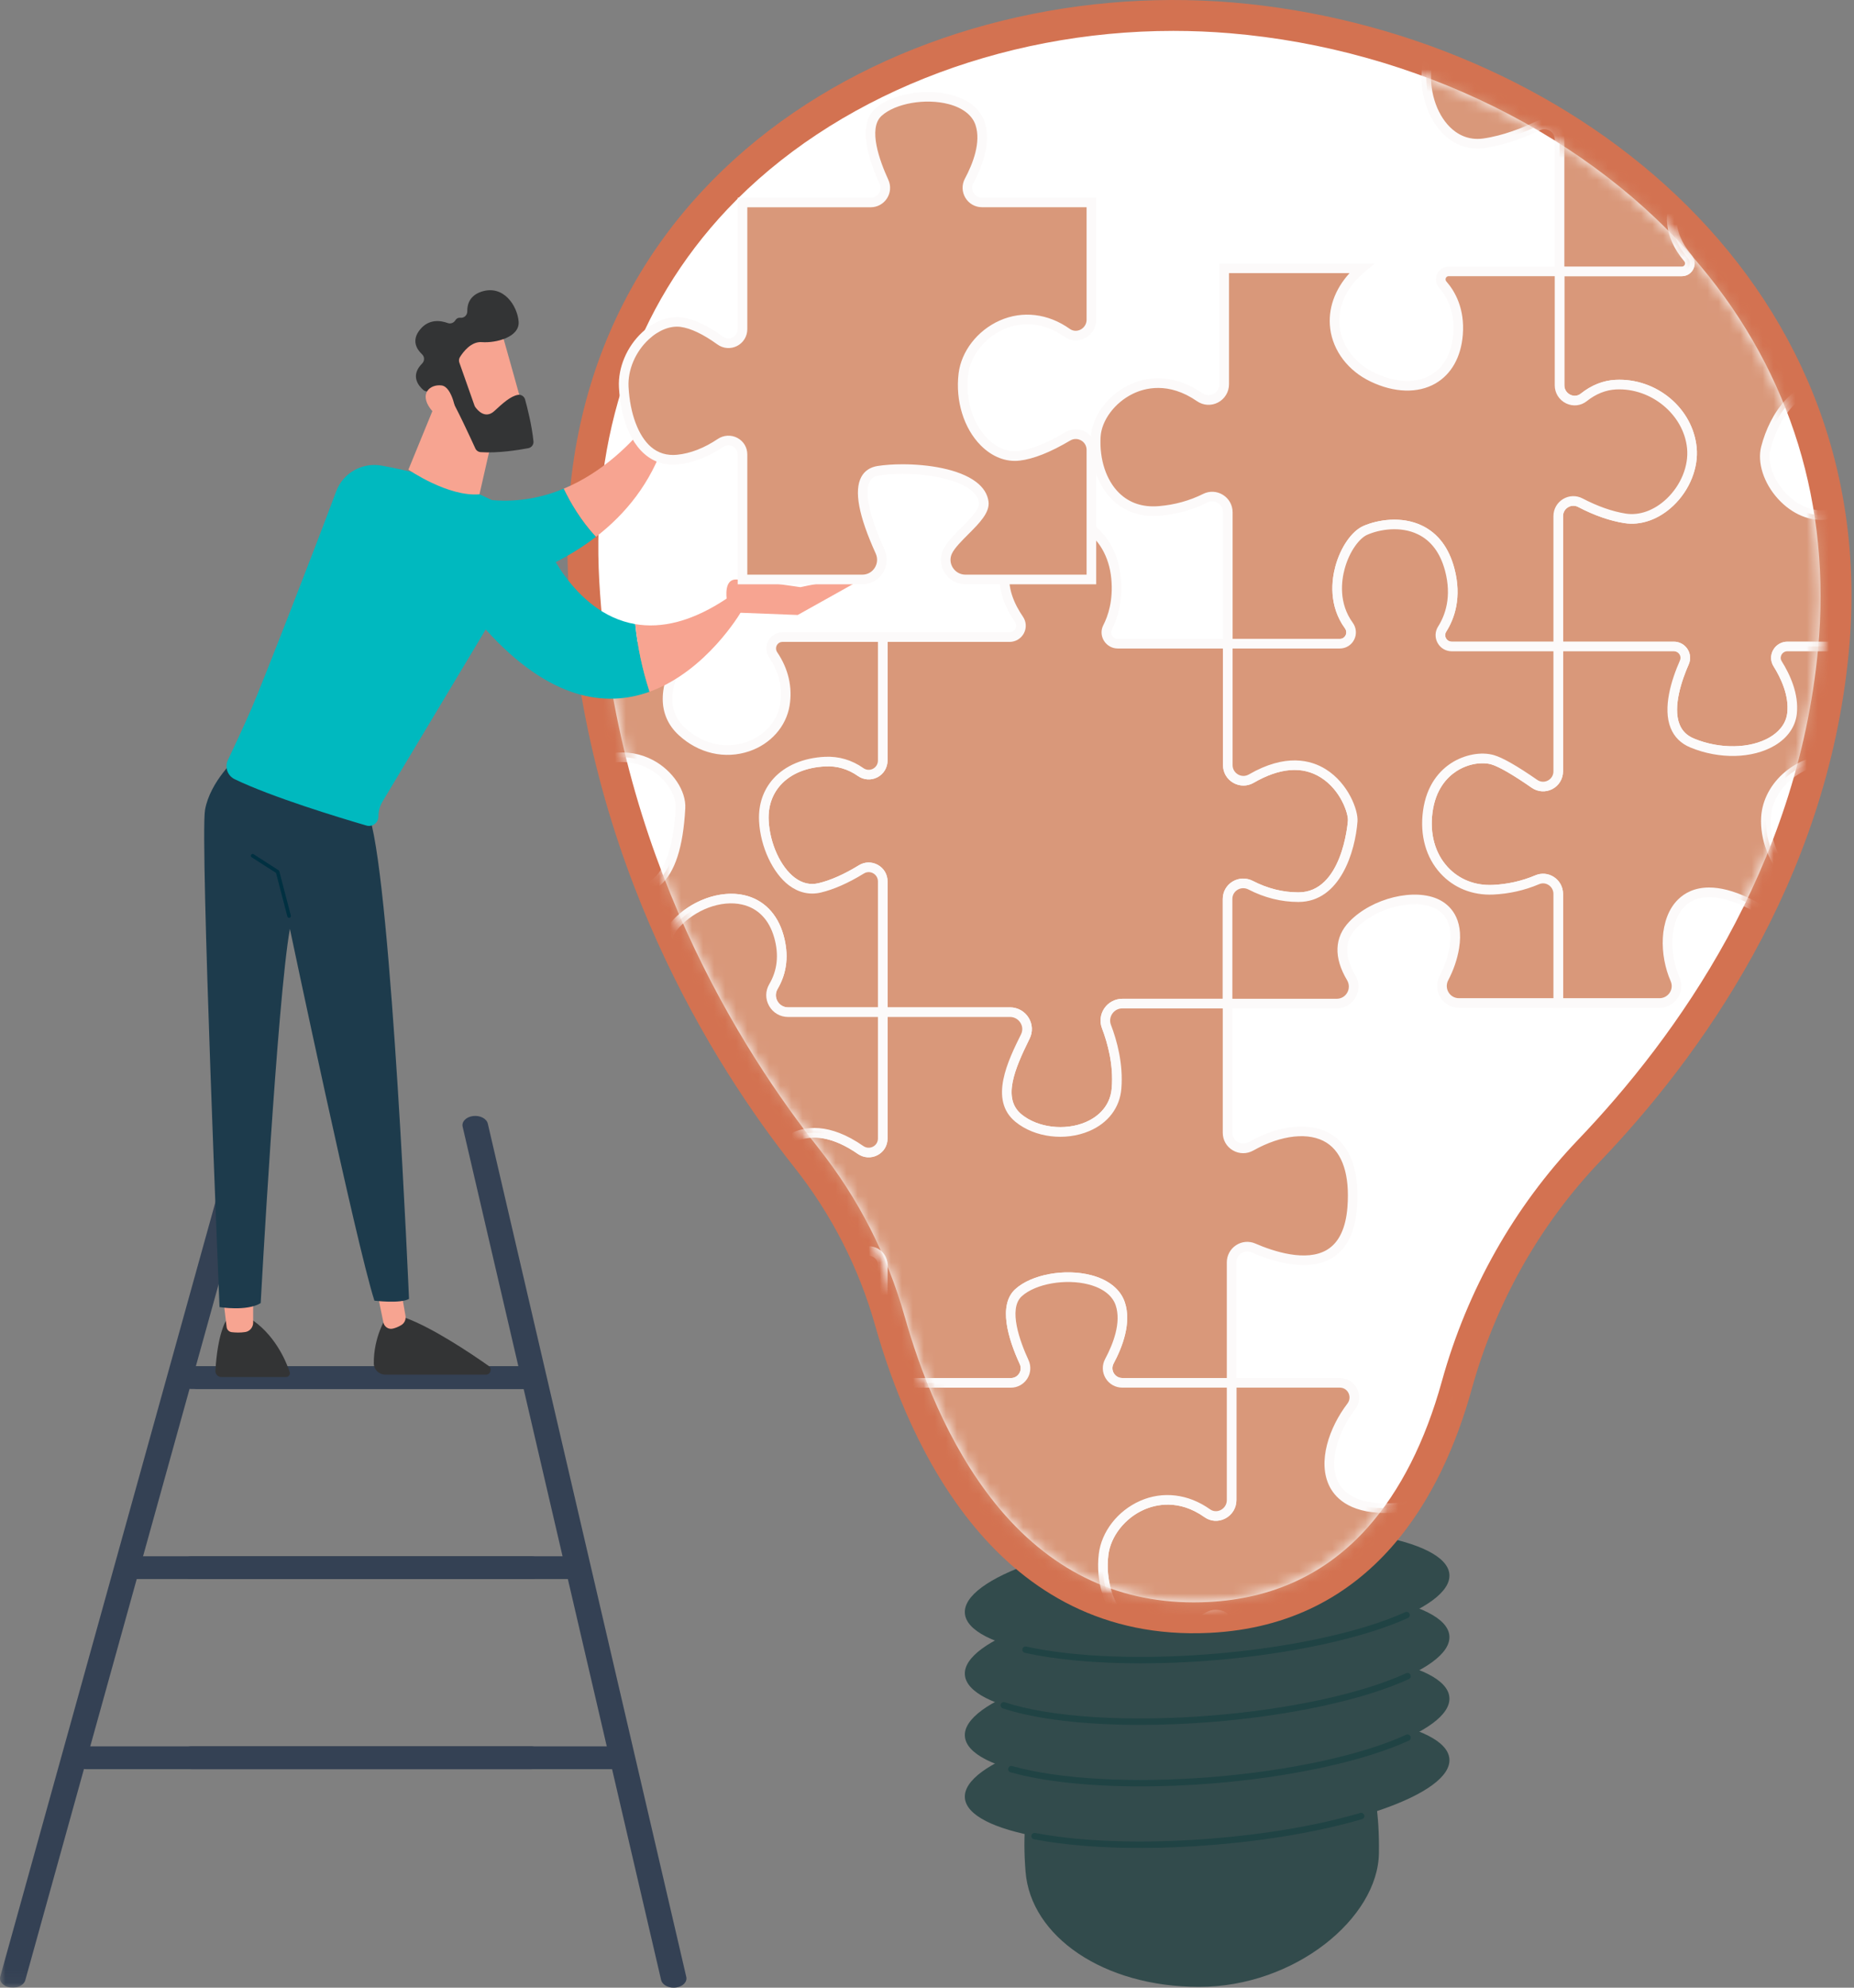
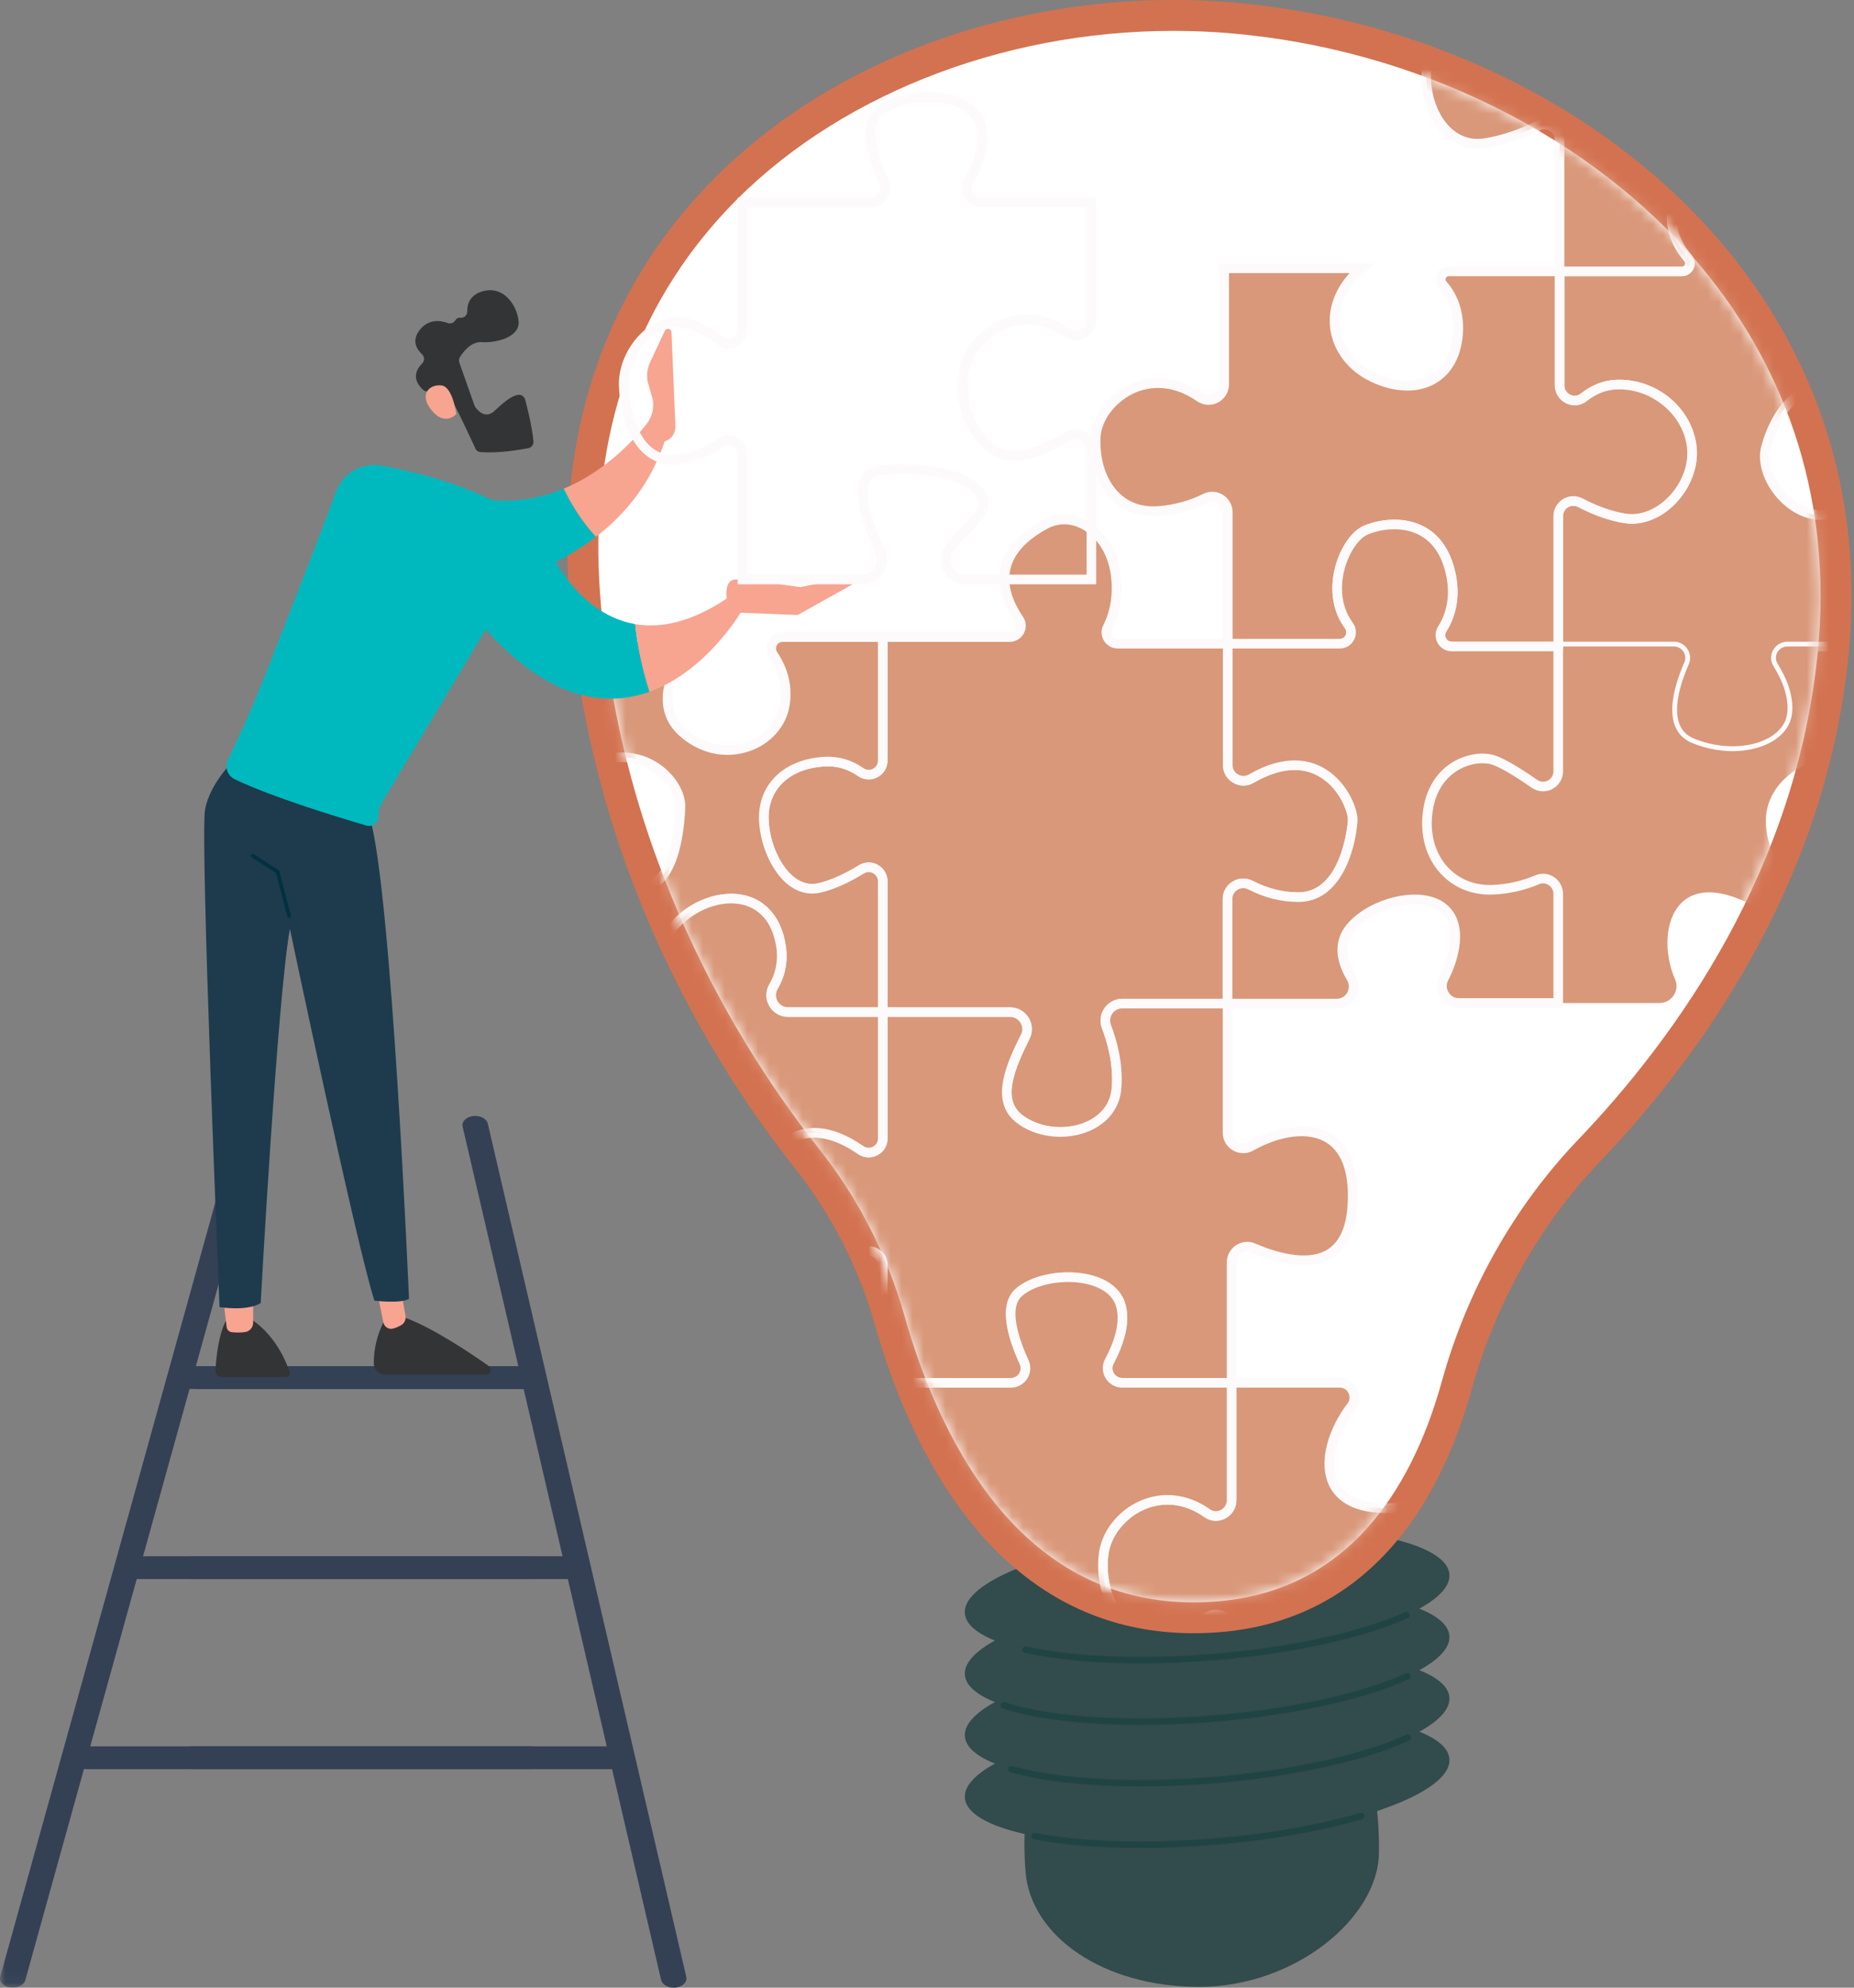
<svg xmlns="http://www.w3.org/2000/svg" xmlns:xlink="http://www.w3.org/1999/xlink" width="168px" height="180px" viewBox="0 0 168 180" version="1.1">
  <rect x="0" y="0" width="168" height="180" fill="#808080" stroke="none" />
  <title>Group 156</title>
  <defs>
    <path d="M10.422,2.134 L0.023,69.77 C-0.052,70.257 0.06,70.732 0.28,70.84 L0.28,70.84 C0.506,70.951 0.762,70.633 0.851,70.13 L0.851,70.13 L12.697,3.123 C12.704,3.086 12.711,3.04 12.717,3.003 L12.717,3.003 C12.931,1.605 12.592,0.278 11.959,0.037 L11.959,0.037 C11.892,0.012 11.825,0 11.758,0 L11.758,0 C11.186,0 10.615,0.884 10.422,2.134" id="path-1" />
    <linearGradient x1="49.883%" y1="30.376%" x2="50.97%" y2="221.852%" id="linearGradient-3">
      <stop stop-color="#FDF43F" offset="0%" />
      <stop stop-color="#D83B64" offset="100%" />
    </linearGradient>
    <path d="M0.823,0.037 C0.188,0.277 -0.15,1.605 0.065,3.001 L0.065,3.001 C0.07,3.039 0.079,3.085 0.084,3.121 L0.084,3.121 L11.929,70.129 C12.019,70.632 12.274,70.95 12.501,70.839 L12.501,70.839 C12.721,70.731 12.832,70.257 12.757,69.77 L12.757,69.77 L2.357,2.133 C2.165,0.883 1.595,0 1.024,0 L1.024,0 C0.956,0 0.889,0.012 0.823,0.037" id="path-4" />
    <linearGradient x1="49.884%" y1="30.663%" x2="50.971%" y2="222.141%" id="linearGradient-6">
      <stop stop-color="#FDF43F" offset="0%" />
      <stop stop-color="#D83B64" offset="100%" />
    </linearGradient>
    <path d="M11.684,16.168 C3.341,25.003 -0.667,36.661 0.091,49.88 L0.091,49.88 C1.504,74.51 13.128,92.57 19.93,101.143 L19.93,101.143 C23.555,105.712 26.193,110.864 27.772,116.456 L27.772,116.456 C29.11,121.196 31.62,127.977 35.98,133.371 L35.98,133.371 C40.775,139.303 46.82,142.31 53.948,142.31 L53.948,142.31 C54.373,142.31 54.81,142.3 55.244,142.279 L55.244,142.279 C61.131,141.993 66.014,139.708 69.755,135.486 L69.755,135.486 C72.679,132.186 74.928,127.745 76.441,122.283 L76.441,122.283 C78.728,114.028 82.998,106.462 88.794,100.405 L88.794,100.405 C97.677,91.119 108.66,75.87 110.531,55.953 L110.531,55.953 C111.743,43.055 108.064,31.074 99.892,21.304 L99.892,21.304 C90.026,9.513 74.084,1.628 57.246,0.214 L57.246,0.214 C55.551,0.072 53.822,0 52.11,0 L52.11,0 C36.356,0 21.244,6.043 11.684,16.168" id="path-7" />
    <path d="M11.684,16.168 C3.341,25.003 -0.667,36.661 0.091,49.88 L0.091,49.88 C1.504,74.51 13.128,92.57 19.93,101.143 L19.93,101.143 C23.555,105.712 26.193,110.864 27.772,116.456 L27.772,116.456 C29.11,121.196 31.62,127.977 35.98,133.371 L35.98,133.371 C40.775,139.303 46.82,142.31 53.948,142.31 L53.948,142.31 C54.373,142.31 54.81,142.3 55.244,142.279 L55.244,142.279 C61.131,141.993 66.014,139.708 69.755,135.486 L69.755,135.486 C72.679,132.186 74.928,127.745 76.441,122.283 L76.441,122.283 C78.728,114.028 82.998,106.462 88.794,100.405 L88.794,100.405 C97.677,91.119 108.66,75.87 110.531,55.953 L110.531,55.953 C111.743,43.055 108.064,31.074 99.892,21.304 L99.892,21.304 C90.026,9.513 74.084,1.628 57.246,0.214 L57.246,0.214 C55.551,0.072 53.822,0 52.11,0 L52.11,0 C36.356,0 21.244,6.043 11.684,16.168 L11.684,16.168 Z" id="path-9" />
    <path d="M11.684,16.168 C3.341,25.003 -0.667,36.661 0.091,49.88 L0.091,49.88 C1.504,74.51 13.128,92.57 19.93,101.143 L19.93,101.143 C23.555,105.712 26.193,110.864 27.772,116.456 L27.772,116.456 C29.11,121.196 31.62,127.977 35.98,133.371 L35.98,133.371 C40.775,139.303 46.82,142.31 53.948,142.31 L53.948,142.31 C54.373,142.31 54.81,142.3 55.244,142.279 L55.244,142.279 C61.131,141.993 66.014,139.708 69.755,135.486 L69.755,135.486 C72.679,132.186 74.928,127.745 76.441,122.283 L76.441,122.283 C78.728,114.028 82.998,106.462 88.794,100.405 L88.794,100.405 C97.677,91.119 108.66,75.87 110.531,55.953 L110.531,55.953 C111.743,43.055 108.064,31.074 99.892,21.304 L99.892,21.304 C90.026,9.513 74.084,1.628 57.246,0.214 L57.246,0.214 C55.551,0.072 53.822,0 52.11,0 L52.11,0 C36.356,0 21.244,6.043 11.684,16.168" id="path-11" />
    <path d="M11.684,16.168 C3.341,25.003 -0.667,36.661 0.091,49.88 L0.091,49.88 C1.504,74.51 13.128,92.57 19.93,101.143 L19.93,101.143 C23.555,105.712 26.193,110.864 27.772,116.456 L27.772,116.456 C29.11,121.196 31.62,127.977 35.98,133.371 L35.98,133.371 C40.775,139.303 46.82,142.31 53.948,142.31 L53.948,142.31 C54.373,142.31 54.81,142.3 55.244,142.279 L55.244,142.279 C61.131,141.993 66.014,139.708 69.755,135.486 L69.755,135.486 C72.679,132.186 74.928,127.745 76.441,122.283 L76.441,122.283 C78.728,114.028 82.998,106.462 88.794,100.405 L88.794,100.405 C97.677,91.119 108.66,75.87 110.531,55.953 L110.531,55.953 C111.743,43.055 108.064,31.074 99.892,21.304 L99.892,21.304 C90.026,9.513 74.084,1.628 57.246,0.214 L57.246,0.214 C55.551,0.072 53.822,0 52.11,0 L52.11,0 C36.356,0 21.244,6.043 11.684,16.168 L11.684,16.168 Z" id="path-13" />
    <path d="M11.684,16.168 C3.341,25.003 -0.667,36.661 0.091,49.88 L0.091,49.88 C1.504,74.51 13.128,92.57 19.93,101.143 L19.93,101.143 C23.555,105.712 26.193,110.864 27.772,116.456 L27.772,116.456 C29.11,121.196 31.62,127.977 35.98,133.371 L35.98,133.371 C40.775,139.303 46.82,142.31 53.948,142.31 L53.948,142.31 C54.373,142.31 54.81,142.3 55.244,142.279 L55.244,142.279 C61.131,141.993 66.014,139.708 69.755,135.486 L69.755,135.486 C72.679,132.186 74.928,127.745 76.441,122.283 L76.441,122.283 C78.728,114.028 82.998,106.462 88.794,100.405 L88.794,100.405 C97.677,91.119 108.66,75.87 110.531,55.953 L110.531,55.953 C111.743,43.055 108.064,31.074 99.892,21.304 L99.892,21.304 C90.026,9.513 74.084,1.628 57.246,0.214 L57.246,0.214 C55.551,0.072 53.822,0 52.11,0 L52.11,0 C36.356,0 21.244,6.043 11.684,16.168" id="path-15" />
-     <path d="M11.684,16.168 C3.341,25.003 -0.667,36.661 0.091,49.88 L0.091,49.88 C1.504,74.51 13.128,92.57 19.93,101.143 L19.93,101.143 C23.555,105.712 26.193,110.864 27.772,116.456 L27.772,116.456 C29.11,121.196 31.62,127.977 35.98,133.371 L35.98,133.371 C40.775,139.303 46.82,142.31 53.948,142.31 L53.948,142.31 C54.373,142.31 54.81,142.3 55.244,142.279 L55.244,142.279 C61.131,141.993 66.014,139.708 69.755,135.486 L69.755,135.486 C72.679,132.186 74.928,127.745 76.441,122.283 L76.441,122.283 C78.728,114.028 82.998,106.462 88.794,100.405 L88.794,100.405 C97.677,91.119 108.66,75.87 110.531,55.953 L110.531,55.953 C111.743,43.055 108.064,31.074 99.892,21.304 L99.892,21.304 C90.026,9.513 74.084,1.628 57.246,0.214 L57.246,0.214 C55.551,0.072 53.822,0 52.11,0 L52.11,0 C36.356,0 21.244,6.043 11.684,16.168 L11.684,16.168 Z" id="path-17" />
    <path d="M11.684,16.168 C3.341,25.003 -0.667,36.661 0.091,49.88 L0.091,49.88 C1.504,74.51 13.128,92.57 19.93,101.143 L19.93,101.143 C23.555,105.712 26.193,110.864 27.772,116.456 L27.772,116.456 C29.11,121.196 31.62,127.977 35.98,133.371 L35.98,133.371 C40.775,139.303 46.82,142.31 53.948,142.31 L53.948,142.31 C54.373,142.31 54.81,142.3 55.244,142.279 L55.244,142.279 C61.131,141.993 66.014,139.708 69.755,135.486 L69.755,135.486 C72.679,132.186 74.928,127.745 76.441,122.283 L76.441,122.283 C78.728,114.028 82.998,106.462 88.794,100.405 L88.794,100.405 C97.677,91.119 108.66,75.87 110.531,55.953 L110.531,55.953 C111.743,43.055 108.064,31.074 99.892,21.304 L99.892,21.304 C90.026,9.513 74.084,1.628 57.246,0.214 L57.246,0.214 C55.551,0.072 53.822,0 52.11,0 L52.11,0 C36.356,0 21.244,6.043 11.684,16.168" id="path-19" />
    <path d="M11.684,16.168 C3.341,25.003 -0.667,36.661 0.091,49.88 L0.091,49.88 C1.504,74.51 13.128,92.57 19.93,101.143 L19.93,101.143 C23.555,105.712 26.193,110.864 27.772,116.456 L27.772,116.456 C29.11,121.196 31.62,127.977 35.98,133.371 L35.98,133.371 C40.775,139.303 46.82,142.31 53.948,142.31 L53.948,142.31 C54.373,142.31 54.81,142.3 55.244,142.279 L55.244,142.279 C61.131,141.993 66.014,139.708 69.755,135.486 L69.755,135.486 C72.679,132.186 74.928,127.745 76.441,122.283 L76.441,122.283 C78.728,114.028 82.998,106.462 88.794,100.405 L88.794,100.405 C97.677,91.119 108.66,75.87 110.531,55.953 L110.531,55.953 C111.743,43.055 108.064,31.074 99.892,21.304 L99.892,21.304 C90.026,9.513 74.084,1.628 57.246,0.214 L57.246,0.214 C55.551,0.072 53.822,0 52.11,0 L52.11,0 C36.356,0 21.244,6.043 11.684,16.168 L11.684,16.168 Z" id="path-21" />
    <path d="M11.684,16.168 C3.341,25.003 -0.667,36.661 0.091,49.88 L0.091,49.88 C1.504,74.51 13.128,92.57 19.93,101.143 L19.93,101.143 C23.555,105.712 26.193,110.864 27.772,116.456 L27.772,116.456 C29.11,121.196 31.62,127.977 35.98,133.371 L35.98,133.371 C40.775,139.303 46.82,142.31 53.948,142.31 L53.948,142.31 C54.373,142.31 54.81,142.3 55.244,142.279 L55.244,142.279 C61.131,141.993 66.014,139.708 69.755,135.486 L69.755,135.486 C72.679,132.186 74.928,127.745 76.441,122.283 L76.441,122.283 C78.728,114.028 82.998,106.462 88.794,100.405 L88.794,100.405 C97.677,91.119 108.66,75.87 110.531,55.953 L110.531,55.953 C111.743,43.055 108.064,31.074 99.892,21.304 L99.892,21.304 C90.026,9.513 74.084,1.628 57.246,0.214 L57.246,0.214 C55.551,0.072 53.822,0 52.11,0 L52.11,0 C36.356,0 21.244,6.043 11.684,16.168" id="path-23" />
    <path d="M11.684,16.168 C3.341,25.003 -0.667,36.661 0.091,49.88 L0.091,49.88 C1.504,74.51 13.128,92.57 19.93,101.143 L19.93,101.143 C23.555,105.712 26.193,110.864 27.772,116.456 L27.772,116.456 C29.11,121.196 31.62,127.977 35.98,133.371 L35.98,133.371 C40.775,139.303 46.82,142.31 53.948,142.31 L53.948,142.31 C54.373,142.31 54.81,142.3 55.244,142.279 L55.244,142.279 C61.131,141.993 66.014,139.708 69.755,135.486 L69.755,135.486 C72.679,132.186 74.928,127.745 76.441,122.283 L76.441,122.283 C78.728,114.028 82.998,106.462 88.794,100.405 L88.794,100.405 C97.677,91.119 108.66,75.87 110.531,55.953 L110.531,55.953 C111.743,43.055 108.064,31.074 99.892,21.304 L99.892,21.304 C90.026,9.513 74.084,1.628 57.246,0.214 L57.246,0.214 C55.551,0.072 53.822,0 52.11,0 L52.11,0 C36.356,0 21.244,6.043 11.684,16.168 L11.684,16.168 Z" id="path-25" />
    <path d="M11.684,16.168 C3.341,25.003 -0.667,36.661 0.091,49.88 L0.091,49.88 C1.504,74.51 13.128,92.57 19.93,101.143 L19.93,101.143 C23.555,105.712 26.193,110.864 27.772,116.456 L27.772,116.456 C29.11,121.196 31.62,127.977 35.98,133.371 L35.98,133.371 C40.775,139.303 46.82,142.31 53.948,142.31 L53.948,142.31 C54.373,142.31 54.81,142.3 55.244,142.279 L55.244,142.279 C61.131,141.993 66.014,139.708 69.755,135.486 L69.755,135.486 C72.679,132.186 74.928,127.745 76.441,122.283 L76.441,122.283 C78.728,114.028 82.998,106.462 88.794,100.405 L88.794,100.405 C97.677,91.119 108.66,75.87 110.531,55.953 L110.531,55.953 C111.743,43.055 108.064,31.074 99.892,21.304 L99.892,21.304 C90.026,9.513 74.084,1.628 57.246,0.214 L57.246,0.214 C55.551,0.072 53.822,0 52.11,0 L52.11,0 C36.356,0 21.244,6.043 11.684,16.168" id="path-27" />
    <path d="M11.684,16.168 C3.341,25.003 -0.667,36.661 0.091,49.88 L0.091,49.88 C1.504,74.51 13.128,92.57 19.93,101.143 L19.93,101.143 C23.555,105.712 26.193,110.864 27.772,116.456 L27.772,116.456 C29.11,121.196 31.62,127.977 35.98,133.371 L35.98,133.371 C40.775,139.303 46.82,142.31 53.948,142.31 L53.948,142.31 C54.373,142.31 54.81,142.3 55.244,142.279 L55.244,142.279 C61.131,141.993 66.014,139.708 69.755,135.486 L69.755,135.486 C72.679,132.186 74.928,127.745 76.441,122.283 L76.441,122.283 C78.728,114.028 82.998,106.462 88.794,100.405 L88.794,100.405 C97.677,91.119 108.66,75.87 110.531,55.953 L110.531,55.953 C111.743,43.055 108.064,31.074 99.892,21.304 L99.892,21.304 C90.026,9.513 74.084,1.628 57.246,0.214 L57.246,0.214 C55.551,0.072 53.822,0 52.11,0 L52.11,0 C36.356,0 21.244,6.043 11.684,16.168 L11.684,16.168 Z" id="path-29" />
    <path d="M11.684,16.168 C3.341,25.003 -0.667,36.661 0.091,49.88 L0.091,49.88 C1.504,74.51 13.128,92.57 19.93,101.143 L19.93,101.143 C23.555,105.712 26.193,110.864 27.772,116.456 L27.772,116.456 C29.11,121.196 31.62,127.977 35.98,133.371 L35.98,133.371 C40.775,139.303 46.82,142.31 53.948,142.31 L53.948,142.31 C54.373,142.31 54.81,142.3 55.244,142.279 L55.244,142.279 C61.131,141.993 66.014,139.708 69.755,135.486 L69.755,135.486 C72.679,132.186 74.928,127.745 76.441,122.283 L76.441,122.283 C78.728,114.028 82.998,106.462 88.794,100.405 L88.794,100.405 C97.677,91.119 108.66,75.87 110.531,55.953 L110.531,55.953 C111.743,43.055 108.064,31.074 99.892,21.304 L99.892,21.304 C90.026,9.513 74.084,1.628 57.246,0.214 L57.246,0.214 C55.551,0.072 53.822,0 52.11,0 L52.11,0 C36.356,0 21.244,6.043 11.684,16.168" id="path-31" />
    <path d="M11.684,16.168 C3.341,25.003 -0.667,36.661 0.091,49.88 L0.091,49.88 C1.504,74.51 13.128,92.57 19.93,101.143 L19.93,101.143 C23.555,105.712 26.193,110.864 27.772,116.456 L27.772,116.456 C29.11,121.196 31.62,127.977 35.98,133.371 L35.98,133.371 C40.775,139.303 46.82,142.31 53.948,142.31 L53.948,142.31 C54.373,142.31 54.81,142.3 55.244,142.279 L55.244,142.279 C61.131,141.993 66.014,139.708 69.755,135.486 L69.755,135.486 C72.679,132.186 74.928,127.745 76.441,122.283 L76.441,122.283 C78.728,114.028 82.998,106.462 88.794,100.405 L88.794,100.405 C97.677,91.119 108.66,75.87 110.531,55.953 L110.531,55.953 C111.743,43.055 108.064,31.074 99.892,21.304 L99.892,21.304 C90.026,9.513 74.084,1.628 57.246,0.214 L57.246,0.214 C55.551,0.072 53.822,0 52.11,0 L52.11,0 C36.356,0 21.244,6.043 11.684,16.168 L11.684,16.168 Z" id="path-33" />
    <path d="M11.684,16.168 C3.341,25.003 -0.667,36.661 0.091,49.88 L0.091,49.88 C1.504,74.51 13.128,92.57 19.93,101.143 L19.93,101.143 C23.555,105.712 26.193,110.864 27.772,116.456 L27.772,116.456 C29.11,121.196 31.62,127.977 35.98,133.371 L35.98,133.371 C40.775,139.303 46.82,142.31 53.948,142.31 L53.948,142.31 C54.373,142.31 54.81,142.3 55.244,142.279 L55.244,142.279 C61.131,141.993 66.014,139.708 69.755,135.486 L69.755,135.486 C72.679,132.186 74.928,127.745 76.441,122.283 L76.441,122.283 C78.728,114.028 82.998,106.462 88.794,100.405 L88.794,100.405 C97.677,91.119 108.66,75.87 110.531,55.953 L110.531,55.953 C111.743,43.055 108.064,31.074 99.892,21.304 L99.892,21.304 C90.026,9.513 74.084,1.628 57.246,0.214 L57.246,0.214 C55.551,0.072 53.822,0 52.11,0 L52.11,0 C36.356,0 21.244,6.043 11.684,16.168" id="path-35" />
    <path d="M11.684,16.168 C3.341,25.003 -0.667,36.661 0.091,49.88 L0.091,49.88 C1.504,74.51 13.128,92.57 19.93,101.143 L19.93,101.143 C23.555,105.712 26.193,110.864 27.772,116.456 L27.772,116.456 C29.11,121.196 31.62,127.977 35.98,133.371 L35.98,133.371 C40.775,139.303 46.82,142.31 53.948,142.31 L53.948,142.31 C54.373,142.31 54.81,142.3 55.244,142.279 L55.244,142.279 C61.131,141.993 66.014,139.708 69.755,135.486 L69.755,135.486 C72.679,132.186 74.928,127.745 76.441,122.283 L76.441,122.283 C78.728,114.028 82.998,106.462 88.794,100.405 L88.794,100.405 C97.677,91.119 108.66,75.87 110.531,55.953 L110.531,55.953 C111.743,43.055 108.064,31.074 99.892,21.304 L99.892,21.304 C90.026,9.513 74.084,1.628 57.246,0.214 L57.246,0.214 C55.551,0.072 53.822,0 52.11,0 L52.11,0 C36.356,0 21.244,6.043 11.684,16.168 L11.684,16.168 Z" id="path-37" />
    <path d="M11.684,16.168 C3.341,25.003 -0.667,36.661 0.091,49.88 L0.091,49.88 C1.504,74.51 13.128,92.57 19.93,101.143 L19.93,101.143 C23.555,105.712 26.193,110.864 27.772,116.456 L27.772,116.456 C29.11,121.196 31.62,127.977 35.98,133.371 L35.98,133.371 C40.775,139.303 46.82,142.31 53.948,142.31 L53.948,142.31 C54.373,142.31 54.81,142.3 55.244,142.279 L55.244,142.279 C61.131,141.993 66.014,139.708 69.755,135.486 L69.755,135.486 C72.679,132.186 74.928,127.745 76.441,122.283 L76.441,122.283 C78.728,114.028 82.998,106.462 88.794,100.405 L88.794,100.405 C97.677,91.119 108.66,75.87 110.531,55.953 L110.531,55.953 C111.743,43.055 108.064,31.074 99.892,21.304 L99.892,21.304 C90.026,9.513 74.084,1.628 57.246,0.214 L57.246,0.214 C55.551,0.072 53.822,0 52.11,0 L52.11,0 C36.356,0 21.244,6.043 11.684,16.168" id="path-39" />
    <path d="M11.684,16.168 C3.341,25.003 -0.667,36.661 0.091,49.88 L0.091,49.88 C1.504,74.51 13.128,92.57 19.93,101.143 L19.93,101.143 C23.555,105.712 26.193,110.864 27.772,116.456 L27.772,116.456 C29.11,121.196 31.62,127.977 35.98,133.371 L35.98,133.371 C40.775,139.303 46.82,142.31 53.948,142.31 L53.948,142.31 C54.373,142.31 54.81,142.3 55.244,142.279 L55.244,142.279 C61.131,141.993 66.014,139.708 69.755,135.486 L69.755,135.486 C72.679,132.186 74.928,127.745 76.441,122.283 L76.441,122.283 C78.728,114.028 82.998,106.462 88.794,100.405 L88.794,100.405 C97.677,91.119 108.66,75.87 110.531,55.953 L110.531,55.953 C111.743,43.055 108.064,31.074 99.892,21.304 L99.892,21.304 C90.026,9.513 74.084,1.628 57.246,0.214 L57.246,0.214 C55.551,0.072 53.822,0 52.11,0 L52.11,0 C36.356,0 21.244,6.043 11.684,16.168 L11.684,16.168 Z" id="path-41" />
    <path d="M11.684,16.168 C3.341,25.003 -0.667,36.661 0.091,49.88 L0.091,49.88 C1.504,74.51 13.128,92.57 19.93,101.143 L19.93,101.143 C23.555,105.712 26.193,110.864 27.772,116.456 L27.772,116.456 C29.11,121.196 31.62,127.977 35.98,133.371 L35.98,133.371 C40.775,139.303 46.82,142.31 53.948,142.31 L53.948,142.31 C54.373,142.31 54.81,142.3 55.244,142.279 L55.244,142.279 C61.131,141.993 66.014,139.708 69.755,135.486 L69.755,135.486 C72.679,132.186 74.928,127.745 76.441,122.283 L76.441,122.283 C78.728,114.028 82.998,106.462 88.794,100.405 L88.794,100.405 C97.677,91.119 108.66,75.87 110.531,55.953 L110.531,55.953 C111.743,43.055 108.064,31.074 99.892,21.304 L99.892,21.304 C90.026,9.513 74.084,1.628 57.246,0.214 L57.246,0.214 C55.551,0.072 53.822,0 52.11,0 L52.11,0 C36.356,0 21.244,6.043 11.684,16.168" id="path-43" />
    <path d="M11.684,16.168 C3.341,25.003 -0.667,36.661 0.091,49.88 L0.091,49.88 C1.504,74.51 13.128,92.57 19.93,101.143 L19.93,101.143 C23.555,105.712 26.193,110.864 27.772,116.456 L27.772,116.456 C29.11,121.196 31.62,127.977 35.98,133.371 L35.98,133.371 C40.775,139.303 46.82,142.31 53.948,142.31 L53.948,142.31 C54.373,142.31 54.81,142.3 55.244,142.279 L55.244,142.279 C61.131,141.993 66.014,139.708 69.755,135.486 L69.755,135.486 C72.679,132.186 74.928,127.745 76.441,122.283 L76.441,122.283 C78.728,114.028 82.998,106.462 88.794,100.405 L88.794,100.405 C97.677,91.119 108.66,75.87 110.531,55.953 L110.531,55.953 C111.743,43.055 108.064,31.074 99.892,21.304 L99.892,21.304 C90.026,9.513 74.084,1.628 57.246,0.214 L57.246,0.214 C55.551,0.072 53.822,0 52.11,0 L52.11,0 C36.356,0 21.244,6.043 11.684,16.168 L11.684,16.168 Z" id="path-45" />
    <path d="M11.684,16.168 C3.341,25.003 -0.667,36.661 0.091,49.88 L0.091,49.88 C1.504,74.51 13.128,92.57 19.93,101.143 L19.93,101.143 C23.555,105.712 26.193,110.864 27.772,116.456 L27.772,116.456 C29.11,121.196 31.62,127.977 35.98,133.371 L35.98,133.371 C40.775,139.303 46.82,142.31 53.948,142.31 L53.948,142.31 C54.373,142.31 54.81,142.3 55.244,142.279 L55.244,142.279 C61.131,141.993 66.014,139.708 69.755,135.486 L69.755,135.486 C72.679,132.186 74.928,127.745 76.441,122.283 L76.441,122.283 C78.728,114.028 82.998,106.462 88.794,100.405 L88.794,100.405 C97.677,91.119 108.66,75.87 110.531,55.953 L110.531,55.953 C111.743,43.055 108.064,31.074 99.892,21.304 L99.892,21.304 C90.026,9.513 74.084,1.628 57.246,0.214 L57.246,0.214 C55.551,0.072 53.822,0 52.11,0 L52.11,0 C36.356,0 21.244,6.043 11.684,16.168" id="path-47" />
    <path d="M11.684,16.168 C3.341,25.003 -0.667,36.661 0.091,49.88 L0.091,49.88 C1.504,74.51 13.128,92.57 19.93,101.143 L19.93,101.143 C23.555,105.712 26.193,110.864 27.772,116.456 L27.772,116.456 C29.11,121.196 31.62,127.977 35.98,133.371 L35.98,133.371 C40.775,139.303 46.82,142.31 53.948,142.31 L53.948,142.31 C54.373,142.31 54.81,142.3 55.244,142.279 L55.244,142.279 C61.131,141.993 66.014,139.708 69.755,135.486 L69.755,135.486 C72.679,132.186 74.928,127.745 76.441,122.283 L76.441,122.283 C78.728,114.028 82.998,106.462 88.794,100.405 L88.794,100.405 C97.677,91.119 108.66,75.87 110.531,55.953 L110.531,55.953 C111.743,43.055 108.064,31.074 99.892,21.304 L99.892,21.304 C90.026,9.513 74.084,1.628 57.246,0.214 L57.246,0.214 C55.551,0.072 53.822,0 52.11,0 L52.11,0 C36.356,0 21.244,6.043 11.684,16.168 L11.684,16.168 Z" id="path-49" />
    <polygon id="path-51" points="0 -1.420893e-14 23.513 -1.420893e-14 23.513 77.942 0 77.942" />
  </defs>
  <g id="Page-1" stroke="none" stroke-width="1" fill="none" fill-rule="evenodd">
    <g id="会社情報-copy-104" transform="translate(-1416, -785)">
      <g id="Group-156" transform="translate(1416, 785)">
        <g id="Group-19" transform="translate(87.428, 138.328)">
          <path d="M37.522,29.5 C37.437,35.357 29.919,41.6 21.231,41.6 C12.546,41.6 5.976,37.021 5.504,31.182 C4.372,17.254 12.546,17.399 21.231,17.399 C29.919,17.399 37.733,15.023 37.522,29.5" id="Fill-1" fill="#324B4C" />
          <path d="M43.908,20.95 C44.163,24.118 34.542,27.48 22.419,28.458 C10.296,29.434 0.261,27.658 0.005,24.49 C-0.251,21.321 9.37,17.96 21.494,16.982 C33.617,16.004 43.652,17.781 43.908,20.95" id="Fill-3" fill="#324B4C" />
          <path d="M43.908,15.379 C44.163,18.547 34.542,21.909 22.419,22.886 C10.296,23.863 0.261,22.087 0.005,18.918 C-0.251,15.75 9.37,12.388 21.494,11.411 C33.617,10.433 43.652,12.21 43.908,15.379" id="Fill-5" fill="#324B4C" />
          <path d="M43.908,9.808 C44.163,12.976 34.542,16.338 22.419,17.315 C10.296,18.292 0.261,16.516 0.005,13.347 C-0.251,10.178 9.37,6.817 21.494,5.84 C33.617,4.862 43.652,6.639 43.908,9.808" id="Fill-7" fill="#324B4C" />
          <path d="M43.908,4.236 C44.163,7.405 34.542,10.766 22.419,11.744 C10.296,12.721 0.261,10.944 0.005,7.777 C-0.251,4.607 9.37,1.246 21.494,0.269 C33.617,-0.709 43.652,1.067 43.908,4.236" id="Fill-9" fill="#324B4C" />
          <path d="M15.884,29.019 C12.283,29.019 8.988,28.754 6.267,28.233 C6.109,28.203 6.005,28.05 6.035,27.892 C6.066,27.735 6.218,27.631 6.376,27.662 C10.635,28.477 16.324,28.656 22.396,28.166 C27.362,27.766 32.008,26.966 35.83,25.85 C35.985,25.805 36.147,25.894 36.192,26.048 C36.236,26.203 36.148,26.364 35.993,26.409 C32.134,27.536 27.448,28.343 22.443,28.747 C20.188,28.929 17.984,29.019 15.884,29.019" id="Fill-11" fill="#204344" />
          <path d="M15.944,23.443 C11.266,23.443 7.086,23.003 4.137,22.163 C3.982,22.119 3.893,21.958 3.937,21.803 C3.981,21.649 4.141,21.559 4.297,21.603 C8.499,22.8 15.264,23.171 22.395,22.596 C29.449,22.027 36.028,20.595 39.994,18.767 C40.14,18.7 40.313,18.764 40.38,18.909 C40.448,19.055 40.383,19.228 40.238,19.295 C36.212,21.151 29.56,22.602 22.442,23.176 C20.221,23.356 18.033,23.443 15.944,23.443" id="Fill-13" fill="#204344" />
          <path d="M15.885,17.876 C10.833,17.876 6.413,17.359 3.439,16.378 C3.285,16.328 3.202,16.163 3.253,16.01 C3.303,15.858 3.467,15.775 3.62,15.826 C7.761,17.19 14.78,17.638 22.396,17.024 C29.449,16.456 36.028,15.025 39.993,13.195 C40.14,13.128 40.313,13.192 40.38,13.338 C40.447,13.484 40.383,13.657 40.237,13.725 C36.213,15.581 29.561,17.031 22.443,17.605 C20.187,17.787 17.981,17.876 15.885,17.876" id="Fill-15" fill="#204344" />
          <path d="M15.924,12.302 C11.917,12.302 8.273,11.978 5.44,11.348 C5.282,11.314 5.184,11.158 5.219,11.001 C5.253,10.844 5.409,10.746 5.566,10.78 C9.825,11.727 15.961,11.972 22.396,11.453 C29.387,10.889 35.932,9.474 39.903,7.666 C40.05,7.598 40.223,7.664 40.289,7.81 C40.356,7.956 40.291,8.129 40.145,8.196 C36.114,10.031 29.497,11.465 22.443,12.033 C20.213,12.213 18.019,12.302 15.924,12.302" id="Fill-17" fill="#204344" />
        </g>
        <g id="Group-22" transform="translate(114.486, 70.776)">
          <mask id="mask-2" fill="white">
            <use xlink:href="#path-1" />
          </mask>
          <g id="Clip-21" />
          <path d="M10.422,2.134 L0.023,69.77 C-0.052,70.257 0.06,70.732 0.28,70.84 L0.28,70.84 C0.506,70.951 0.762,70.633 0.851,70.13 L0.851,70.13 L12.697,3.123 C12.704,3.086 12.711,3.04 12.717,3.003 L12.717,3.003 C12.931,1.605 12.592,0.278 11.959,0.037 L11.959,0.037 C11.892,0.012 11.825,0 11.758,0 L11.758,0 C11.186,0 10.615,0.884 10.422,2.134" id="Fill-20" fill="url(#linearGradient-3)" mask="url(#mask-2)" />
        </g>
        <g id="Group-25" transform="translate(90.958, 71.314)">
          <mask id="mask-5" fill="white">
            <use xlink:href="#path-4" />
          </mask>
          <g id="Clip-24" />
          <path d="M0.823,0.037 C0.188,0.277 -0.15,1.605 0.065,3.001 L0.065,3.001 C0.07,3.039 0.079,3.085 0.084,3.121 L0.084,3.121 L11.929,70.129 C12.019,70.632 12.274,70.95 12.501,70.839 L12.501,70.839 C12.721,70.731 12.832,70.257 12.757,69.77 L12.757,69.77 L2.357,2.133 C2.165,0.883 1.595,0 1.024,0 L1.024,0 C0.956,0 0.889,0.012 0.823,0.037" id="Fill-23" fill="url(#linearGradient-6)" mask="url(#mask-5)" />
        </g>
        <g id="Group-36" transform="translate(51.417, 0)">
          <path d="M73.417,67.103 C73.152,66.678 72.542,66.52 72.052,66.748 L66.262,69.453 L64.251,63.727 C64.145,63.428 63.899,63.163 63.548,63.018 C62.882,62.743 62.085,62.989 61.769,63.566 L61.758,63.585 L56.996,72.268 L52.577,59.908 L52.57,59.888 C52.462,59.586 52.233,59.315 51.901,59.133 C51.16,58.729 50.181,58.921 49.714,59.564 L43.057,68.729 C42.786,69.104 42.879,69.607 43.292,69.885 C43.732,70.181 44.365,70.112 44.707,69.73 L50.569,63.192 L55.847,74.951 L55.851,74.959 C55.936,75.148 56.095,75.312 56.316,75.415 C56.811,75.647 57.429,75.487 57.696,75.058 L62.79,66.885 L64.706,71.019 L64.723,71.055 C64.737,71.085 64.753,71.114 64.771,71.143 C65.034,71.567 65.646,71.726 66.135,71.498 L73.008,68.286 C73.498,68.058 73.681,67.527 73.417,67.103" id="Fill-26" fill="#FFFFFF" />
          <path d="M93.839,95.423 C93.772,95.423 93.703,95.402 93.645,95.359 C93.499,95.251 93.469,95.047 93.576,94.902 C95.369,92.488 97.013,89.99 98.464,87.478 C98.554,87.322 98.755,87.269 98.91,87.359 C99.067,87.449 99.12,87.649 99.03,87.805 C97.567,90.339 95.908,92.858 94.102,95.291 C94.037,95.377 93.939,95.423 93.839,95.423" id="Fill-28" fill="#FFFFFF" />
-           <path d="M102.394,80.741 C102.351,80.741 102.307,80.732 102.264,80.714 C102.099,80.642 102.023,80.449 102.095,80.284 C107.923,66.86 107.997,54.645 107.032,46.761 C105.985,38.212 103.526,32.77 103.501,32.716 C103.426,32.552 103.498,32.358 103.663,32.283 C103.827,32.208 104.021,32.28 104.095,32.444 C104.121,32.498 106.615,38.013 107.677,46.655 C108.656,54.625 108.586,66.974 102.695,80.545 C102.641,80.668 102.521,80.741 102.394,80.741" id="Fill-30" fill="#FFFFFF" />
          <path d="M27.879,120.013 C26.407,114.798 23.905,109.924 20.537,105.679 C13.319,96.582 1.546,78.084 0.097,52.837 C-2.011,16.114 30.558,-2.271 60.278,0.224 C89.998,2.72 119.324,24.849 116.114,59.012 C114.139,80.033 102.372,95.978 93.612,105.135 C88.049,110.95 84.082,118.072 81.934,125.827 C79.305,135.319 73.048,147.148 58.177,147.869 C38.935,148.802 30.943,130.866 27.879,120.013" id="Fill-32" fill="#D37251" />
          <path d="M56.747,145.107 C49.619,145.107 43.573,142.1 38.778,136.169 C34.419,130.774 31.908,123.992 30.57,119.254 C28.991,113.662 26.354,108.509 22.728,103.941 C15.926,95.367 4.303,77.307 2.889,52.677 C2.13,39.458 6.139,27.8 14.481,18.964 C24.042,8.841 39.154,2.797 54.907,2.797 C56.621,2.797 58.349,2.869 60.044,3.011 C76.882,4.425 92.825,12.309 102.689,24.102 C110.862,33.871 114.542,45.852 113.329,58.751 C111.458,78.666 100.475,93.916 91.592,103.202 C85.797,109.259 81.525,116.824 79.239,125.081 C77.726,130.541 75.476,134.983 72.553,138.282 C68.811,142.505 63.93,144.79 58.042,145.075 C57.607,145.096 57.172,145.107 56.747,145.107" id="Fill-34" fill="#FFFFFF" />
        </g>
        <g id="Group-103" transform="translate(54.215, 2.797)">
          <g id="Group-39">
            <mask id="mask-8" fill="white">
              <use xlink:href="#path-7" />
            </mask>
            <g id="Clip-38" />
            <path d="M106.863,57.31 C107.591,58.471 108.357,60.135 108.173,61.801 C107.836,64.828 103.194,66.172 99.124,64.491 C96.219,63.29 97.464,59.343 98.412,57.186 C98.711,56.508 98.204,55.747 97.463,55.747 L86.984,55.747 L86.984,43.942 C86.984,42.913 88.075,42.249 88.989,42.727 C90.083,43.298 91.522,43.904 93.038,44.143 C96.233,44.648 99.427,41.117 99.092,37.753 C98.755,34.391 95.56,31.868 92.197,32.036 C91.033,32.094 90.065,32.581 89.298,33.192 C88.412,33.896 87.102,33.226 87.102,32.095 L87.102,21.778 L98.187,21.778 C98.799,21.778 99.137,21.063 98.743,20.596 C93.394,14.245 104.135,8.076 106.827,12.193 C108.889,15.347 107.388,18.94 106.392,20.696 C106.118,21.18 106.464,21.778 107.02,21.778 L117.758,21.778 L117.758,32.45 C117.758,33.582 116.45,34.248 115.561,33.546 C114.634,32.816 113.443,32.17 112.04,32.036 C108.509,31.7 106.49,35.063 105.798,37.753 C105.105,40.444 108.173,44.311 111.368,43.807 C113.09,43.536 114.862,43.033 116.129,42.628 C117.016,42.344 117.92,43.013 117.914,43.944 L117.841,55.747 L107.745,55.747 C106.943,55.747 106.437,56.63 106.863,57.31" id="Fill-37" fill="#D9987A" mask="url(#mask-8)" />
          </g>
          <g id="Group-42">
            <mask id="mask-10" fill="white">
              <use xlink:href="#path-9" />
            </mask>
            <g id="Clip-41" />
            <path d="M87.419,55.311 L97.463,55.311 C97.962,55.311 98.423,55.561 98.696,55.98 C98.967,56.394 99.01,56.911 98.812,57.362 C98.222,58.701 97.329,61.19 97.978,62.802 C98.219,63.402 98.648,63.823 99.291,64.089 C101.638,65.059 104.396,65.009 106.16,63.967 C106.811,63.582 107.613,62.885 107.739,61.752 C107.913,60.191 107.158,58.6 106.494,57.541 C106.212,57.09 106.198,56.541 106.457,56.072 C106.717,55.603 107.211,55.311 107.745,55.311 L117.407,55.311 L117.477,43.941 C117.479,43.637 117.34,43.36 117.095,43.18 C116.852,43.001 116.549,42.952 116.262,43.043 C115.042,43.433 113.215,43.956 111.435,44.237 C109.878,44.484 108.179,43.787 106.895,42.375 C105.6,40.95 105.003,39.093 105.376,37.645 C106.15,34.637 108.378,31.25 112.081,31.602 C113.378,31.726 114.64,32.265 115.831,33.205 C116.106,33.422 116.463,33.459 116.783,33.303 C117.043,33.176 117.321,32.886 117.321,32.45 L117.321,22.213 L107.021,22.213 C106.604,22.213 106.229,21.999 106.02,21.639 C105.81,21.279 105.808,20.846 106.015,20.482 C107.005,18.734 108.381,15.364 106.462,12.432 C105.72,11.296 104.354,11.248 103.607,11.319 C101.275,11.544 98.881,13.269 98.038,15.333 C97.364,16.985 97.723,18.709 99.076,20.315 C99.368,20.661 99.431,21.132 99.239,21.542 C99.046,21.956 98.644,22.213 98.188,22.213 L87.537,22.213 L87.537,32.095 C87.537,32.533 87.817,32.824 88.079,32.95 C88.399,33.105 88.753,33.068 89.025,32.851 C89.998,32.077 91.058,31.657 92.175,31.601 C95.869,31.417 99.17,34.157 99.525,37.709 C99.71,39.563 98.895,41.595 97.396,43.011 C96.091,44.241 94.478,44.812 92.97,44.573 C91.653,44.366 90.246,43.874 88.786,43.113 C88.495,42.96 88.151,42.971 87.87,43.142 C87.587,43.313 87.419,43.612 87.419,43.942 L87.419,55.311 Z M102.792,65.663 C101.527,65.663 100.201,65.408 98.958,64.894 C98.1,64.539 97.498,63.945 97.169,63.127 C96.44,61.315 97.227,58.8 98.014,57.011 C98.095,56.828 98.077,56.625 97.967,56.456 C97.854,56.282 97.67,56.183 97.463,56.183 L86.549,56.183 L86.549,43.942 C86.549,43.305 86.874,42.727 87.418,42.396 C87.963,42.066 88.625,42.046 89.19,42.341 C90.565,43.059 91.883,43.521 93.106,43.713 C94.346,43.909 95.69,43.422 96.797,42.377 C98.104,41.143 98.817,39.387 98.658,37.796 C98.354,34.751 95.403,32.312 92.219,32.471 C91.287,32.518 90.396,32.875 89.567,33.533 C89.035,33.956 88.32,34.034 87.7,33.735 C87.064,33.427 86.667,32.799 86.667,32.095 L86.667,21.343 L98.188,21.343 C98.354,21.343 98.426,21.226 98.449,21.175 C98.472,21.127 98.514,20.999 98.41,20.877 C96.42,18.514 96.671,16.378 97.231,15.003 C98.188,12.662 100.893,10.705 103.524,10.452 C105.154,10.295 106.456,10.83 107.191,11.955 C109.362,15.274 107.86,18.991 106.772,20.911 C106.697,21.044 106.747,21.158 106.772,21.201 C106.798,21.244 106.871,21.343 107.021,21.343 L118.192,21.343 L118.192,32.45 C118.192,33.152 117.798,33.779 117.164,34.086 C116.545,34.387 115.827,34.311 115.291,33.889 C114.234,33.055 113.126,32.577 111.998,32.47 C108.837,32.169 106.909,35.186 106.22,37.862 C105.918,39.034 106.437,40.576 107.539,41.789 C108.625,42.984 110.03,43.577 111.299,43.377 C113.024,43.105 114.806,42.594 115.996,42.213 C116.552,42.035 117.141,42.131 117.61,42.478 C118.083,42.825 118.352,43.361 118.349,43.947 L118.273,56.183 L107.745,56.183 C107.524,56.183 107.328,56.299 107.22,56.494 C107.17,56.584 107.071,56.821 107.232,57.079 C107.97,58.256 108.807,60.038 108.605,61.849 C108.477,63.011 107.766,64.03 106.604,64.717 C105.54,65.346 104.203,65.663 102.792,65.663 L102.792,65.663 Z" id="Fill-40" fill="#FCFAFA" mask="url(#mask-10)" />
          </g>
          <g id="Group-45">
            <mask id="mask-12" fill="white">
              <use xlink:href="#path-11" />
            </mask>
            <g id="Clip-44" />
            <path d="M106.393,20.696 C107.388,18.94 108.889,15.348 106.827,12.193 C104.135,8.077 93.394,14.246 98.744,20.595 C99.137,21.063 98.799,21.779 98.188,21.779 L87.102,21.779 L87.102,9.838 C87.102,8.829 86.05,8.165 85.138,8.601 C83.857,9.214 82.086,9.913 80.257,10.175 C76.726,10.679 74.628,6.644 75.089,3.28 C75.549,-0.083 79.584,-2.101 81.603,-1.764 C82.54,-1.608 83.786,-0.789 84.85,0.044 C85.753,0.749 87.071,0.112 87.071,-1.034 L87.071,-12.696 L97.781,-12.696 C98.66,-12.696 99.156,-13.7 98.623,-14.399 C96.384,-17.342 97.372,-20.997 100.436,-22.111 C104.136,-23.457 107.499,-22.448 108.003,-18.581 C108.508,-14.713 105.7,-12.696 105.7,-12.696 L117.447,-12.696 L117.024,-0.983 C116.983,0.133 118.214,0.823 119.149,0.212 C120.342,-0.568 121.919,-1.361 123.643,-1.596 C127.343,-2.101 130.705,0.927 130.705,4.121 C130.705,7.317 127.847,11.184 123.306,10.343 C121.658,10.037 120.475,9.672 119.637,9.33 C118.738,8.964 117.757,9.634 117.757,10.605 L117.757,21.779 L107.02,21.779 C106.463,21.779 106.119,21.18 106.393,20.696" id="Fill-43" fill="#D9987A" mask="url(#mask-12)" />
          </g>
          <g id="Group-48">
            <mask id="mask-14" fill="white">
              <use xlink:href="#path-13" />
            </mask>
            <g id="Clip-47" />
            <path d="M104.07,10.425 C105.443,10.425 106.54,10.958 107.191,11.955 C109.362,15.275 107.86,18.991 106.772,20.911 L106.771,20.911 C106.697,21.043 106.747,21.158 106.772,21.201 C106.798,21.243 106.871,21.342 107.02,21.342 L117.322,21.342 L117.322,10.605 C117.322,10 117.621,9.439 118.123,9.102 C118.62,8.767 119.248,8.702 119.8,8.928 C120.765,9.321 121.971,9.653 123.386,9.914 C125.596,10.323 127.137,9.515 128.041,8.763 C129.395,7.637 130.27,5.815 130.27,4.121 C130.27,2.737 129.58,1.341 128.375,0.289 C127.059,-0.86 125.355,-1.39 123.702,-1.165 C122.317,-0.976 120.865,-0.39 119.387,0.576 C118.817,0.949 118.095,0.973 117.504,0.639 C116.915,0.307 116.564,-0.321 116.589,-0.998 L116.996,-12.26 L104.347,-12.26 L105.445,-13.048 C105.549,-13.125 108.035,-14.975 107.572,-18.525 C107.382,-19.976 106.772,-21.026 105.756,-21.642 C104.488,-22.414 102.603,-22.436 100.586,-21.702 C99.316,-21.24 98.378,-20.26 98.01,-19.014 C97.594,-17.596 97.944,-16.011 98.969,-14.663 C99.317,-14.207 99.376,-13.604 99.121,-13.091 C98.867,-12.577 98.353,-12.26 97.78,-12.26 L87.507,-12.26 L87.507,-1.034 C87.507,-0.338 87.118,0.284 86.493,0.589 C85.866,0.896 85.134,0.818 84.583,0.387 C83.292,-0.622 82.237,-1.217 81.531,-1.335 C80.528,-1.502 78.969,-0.987 77.74,-0.082 C76.484,0.843 75.695,2.059 75.519,3.339 C75.252,5.304 75.913,7.461 77.166,8.706 C77.756,9.293 78.761,9.948 80.196,9.744 C82.016,9.484 83.786,8.765 84.951,8.208 C85.514,7.939 86.167,7.976 86.694,8.309 C87.222,8.642 87.538,9.214 87.538,9.838 L87.538,21.342 L98.187,21.342 C98.353,21.342 98.425,21.226 98.449,21.175 C98.471,21.126 98.513,20.999 98.41,20.876 C96.421,18.513 96.672,16.379 97.232,15.004 C98.187,12.662 100.892,10.705 103.525,10.452 C103.711,10.434 103.893,10.425 104.07,10.425 L104.07,10.425 Z M118.193,22.214 L107.02,22.214 C106.603,22.214 106.229,21.999 106.019,21.639 C105.809,21.278 105.807,20.845 106.013,20.481 C107.005,18.734 108.381,15.365 106.462,12.431 C105.719,11.296 104.355,11.247 103.608,11.319 C101.275,11.543 98.881,13.269 98.038,15.333 C97.365,16.985 97.722,18.708 99.076,20.315 C99.368,20.661 99.43,21.132 99.239,21.543 C99.046,21.957 98.643,22.214 98.187,22.214 L86.667,22.214 L86.667,9.838 C86.667,9.51 86.508,9.221 86.23,9.046 C85.952,8.871 85.623,8.852 85.327,8.994 C84.107,9.578 82.25,10.33 80.319,10.606 C78.903,10.808 77.599,10.365 76.552,9.324 C75.115,7.896 74.353,5.443 74.658,3.221 C74.865,1.705 75.776,0.282 77.223,-0.784 C78.649,-1.834 80.437,-2.4 81.675,-2.194 C82.535,-2.051 83.694,-1.413 85.119,-0.3 C85.41,-0.072 85.781,-0.033 86.111,-0.194 C86.439,-0.354 86.635,-0.668 86.635,-1.034 L86.635,-13.13 L97.78,-13.13 C98.023,-13.13 98.232,-13.26 98.341,-13.477 C98.448,-13.696 98.424,-13.942 98.277,-14.135 C97.082,-15.706 96.68,-17.573 97.175,-19.259 C97.62,-20.775 98.755,-21.964 100.288,-22.521 C102.589,-23.358 104.691,-23.31 106.209,-22.387 C107.444,-21.636 108.214,-20.34 108.436,-18.637 C108.788,-15.94 107.643,-14.096 106.792,-13.13 L117.899,-13.13 L117.46,-0.967 C117.446,-0.611 117.623,-0.294 117.932,-0.119 C118.244,0.057 118.609,0.044 118.911,-0.153 C120.498,-1.191 122.07,-1.822 123.585,-2.028 C125.488,-2.287 127.441,-1.682 128.948,-0.367 C130.341,0.849 131.141,2.485 131.141,4.121 C131.141,6.093 130.167,8.128 128.598,9.433 C127.551,10.303 125.771,11.242 123.227,10.771 C121.754,10.498 120.491,10.149 119.473,9.734 C119.183,9.616 118.869,9.649 118.609,9.823 C118.344,10.001 118.193,10.286 118.193,10.605 L118.193,22.214 Z" id="Fill-46" fill="#FCFAFA" mask="url(#mask-14)" />
          </g>
          <g id="Group-51">
            <mask id="mask-16" fill="white">
              <use xlink:href="#path-15" />
            </mask>
            <g id="Clip-50" />
            <path d="M107.736,85.722 C108.765,83.887 108.933,81.255 104.136,78.953 C97.215,75.63 95.808,81.882 97.572,85.885 C98.019,86.898 97.268,88.033 96.161,88.033 L86.984,88.033 L86.984,78.149 C86.984,77.17 85.987,76.487 85.086,76.869 C84.087,77.294 82.725,77.7 81.072,77.776 C77.398,77.944 74.602,74.917 75.16,70.713 C75.717,66.509 79.293,65.5 81.037,66.004 C81.947,66.267 83.527,67.278 84.83,68.183 C85.74,68.815 86.984,68.163 86.984,67.055 L86.984,55.747 L97.464,55.747 C98.204,55.747 98.711,56.508 98.412,57.186 C97.465,59.343 96.218,63.29 99.124,64.491 C103.194,66.172 107.836,64.828 108.173,61.801 C108.357,60.135 107.59,58.471 106.863,57.31 C106.437,56.63 106.943,55.747 107.745,55.747 L117.841,55.747 L117.778,66.018 C117.77,67.253 116.393,67.954 115.368,67.266 C114.414,66.626 113.254,66.072 112.041,66.004 C109.013,65.836 105.986,68.19 105.807,71.218 C105.63,74.244 107.836,78.112 111.2,77.944 C112.789,77.865 114.416,77.034 115.69,76.18 C116.713,75.494 118.082,76.229 118.075,77.46 L118.011,88.033 L109.068,88.033 C107.882,88.033 107.156,86.758 107.736,85.722" id="Fill-49" fill="#D9987A" mask="url(#mask-16)" />
          </g>
          <g id="Group-54">
            <mask id="mask-18" fill="white">
              <use xlink:href="#path-17" />
            </mask>
            <g id="Clip-53" />
            <path d="M100.656,77.574 C101.628,77.574 102.834,77.844 104.324,78.56 C106.677,79.689 108.111,81.024 108.586,82.527 C108.93,83.618 108.773,84.765 108.116,85.935 C107.917,86.291 107.919,86.711 108.123,87.058 C108.323,87.401 108.668,87.598 109.068,87.598 L117.578,87.598 L117.639,77.458 C117.641,77.045 117.426,76.681 117.062,76.486 C116.699,76.29 116.276,76.311 115.932,76.542 C114.218,77.69 112.633,78.308 111.221,78.379 C109.851,78.449 108.568,77.916 107.506,76.846 C106.092,75.42 105.255,73.2 105.373,71.192 C105.56,68.01 108.688,65.381 112.064,65.57 C113.189,65.632 114.383,66.081 115.611,66.905 C115.965,67.142 116.397,67.166 116.767,66.971 C117.125,66.781 117.34,66.424 117.342,66.016 L117.403,56.182 L107.745,56.182 C107.524,56.182 107.328,56.298 107.219,56.494 C107.17,56.583 107.071,56.821 107.232,57.078 C107.969,58.255 108.806,60.038 108.605,61.849 C108.476,63.011 107.765,64.029 106.603,64.716 C104.586,65.909 101.586,65.979 98.958,64.893 C98.099,64.539 97.498,63.944 97.169,63.126 C96.441,61.315 97.226,58.801 98.013,57.011 C98.094,56.827 98.077,56.625 97.967,56.455 C97.853,56.282 97.67,56.182 97.463,56.182 L87.42,56.182 L87.42,67.055 C87.42,67.731 87.048,68.346 86.449,68.659 C85.851,68.971 85.136,68.926 84.582,68.541 C82.876,67.356 81.608,66.624 80.916,66.423 C80.153,66.202 78.878,66.31 77.747,67.049 C76.917,67.591 75.869,68.677 75.591,70.77 C75.333,72.715 75.819,74.47 76.961,75.714 C77.99,76.837 79.442,77.413 81.052,77.341 C82.397,77.28 83.698,76.986 84.916,76.469 C85.468,76.235 86.096,76.294 86.6,76.627 C87.113,76.967 87.42,77.534 87.42,78.148 L87.42,87.598 L96.161,87.598 C96.537,87.598 96.883,87.41 97.089,87.095 C97.294,86.78 97.325,86.403 97.174,86.059 C96.163,83.765 96.06,80.384 97.864,78.636 C98.441,78.077 99.33,77.574 100.656,77.574 L100.656,77.574 Z M118.444,88.469 L109.068,88.469 C108.361,88.469 107.726,88.106 107.371,87.498 C107.009,86.881 107.004,86.137 107.356,85.509 C107.89,84.557 108.025,83.642 107.756,82.789 C107.356,81.525 106.075,80.366 103.948,79.345 C101.514,78.177 99.62,78.149 98.469,79.262 C97.004,80.682 97.065,83.655 97.97,85.708 C98.239,86.316 98.181,87.012 97.818,87.571 C97.451,88.133 96.832,88.469 96.161,88.469 L86.549,88.469 L86.549,78.148 C86.549,77.828 86.388,77.531 86.12,77.354 C85.857,77.18 85.542,77.149 85.256,77.271 C83.942,77.828 82.541,78.144 81.092,78.211 C79.222,78.295 77.526,77.618 76.318,76.303 C75,74.866 74.436,72.86 74.727,70.656 C75.049,68.235 76.287,66.961 77.27,66.319 C78.468,65.537 79.994,65.249 81.158,65.586 C81.952,65.816 83.27,66.57 85.079,67.826 C85.37,68.028 85.731,68.05 86.046,67.886 C86.36,67.722 86.549,67.411 86.549,67.055 L86.549,55.311 L97.463,55.311 C97.962,55.311 98.423,55.56 98.696,55.979 C98.967,56.394 99.01,56.91 98.811,57.361 C98.221,58.702 97.329,61.191 97.977,62.802 C98.218,63.402 98.648,63.823 99.291,64.088 C101.637,65.058 104.396,65.009 106.16,63.967 C106.81,63.581 107.613,62.885 107.739,61.753 C107.913,60.191 107.158,58.6 106.494,57.541 C106.212,57.09 106.198,56.54 106.457,56.072 C106.717,55.602 107.211,55.311 107.745,55.311 L118.28,55.311 L118.214,66.022 C118.209,66.756 117.821,67.398 117.175,67.74 C116.527,68.084 115.741,68.041 115.126,67.629 C114.029,66.893 112.983,66.493 112.015,66.439 C109.153,66.28 106.4,68.57 106.243,71.243 C106.14,72.989 106.896,74.993 108.124,76.232 C108.74,76.854 109.766,77.577 111.177,77.51 C112.412,77.448 113.888,76.863 115.448,75.818 C116.054,75.41 116.832,75.372 117.475,75.718 C118.118,76.064 118.514,76.732 118.51,77.464 L118.444,88.469 Z" id="Fill-52" fill="#FCFAFA" mask="url(#mask-18)" />
          </g>
          <g id="Group-57">
            <mask id="mask-20" fill="white">
              <use xlink:href="#path-19" />
            </mask>
            <g id="Clip-56" />
            <path d="M38.121,53.295 C36.689,51.215 35.289,47.519 40.487,44.695 C43.196,43.223 46.541,45.531 46.919,49.566 C47.106,51.565 46.654,53.038 46.149,54.015 C45.801,54.691 46.311,55.494 47.072,55.494 L57.042,55.494 L57.042,66.488 C57.042,67.579 58.224,68.259 59.17,67.713 C65.703,63.937 68.474,70.028 68.36,71.554 C68.234,73.236 67.309,78.448 63.441,78.448 C61.688,78.448 60.207,77.931 59.109,77.364 C58.156,76.872 57.02,77.541 57.02,78.614 L57.02,88.086 L47.489,88.086 C46.412,88.086 45.663,89.163 46.048,90.168 C46.598,91.603 47.14,93.632 46.961,95.769 C46.625,99.805 40.971,100.814 38.081,98.459 C35.946,96.722 37.488,93.502 38.695,91.061 C39.197,90.048 38.439,88.862 37.308,88.862 L25.773,88.862 L25.773,77.019 C25.773,76.025 24.684,75.414 23.837,75.935 C22.784,76.583 21.42,77.287 20.056,77.607 C17.196,78.28 15.165,74.581 15.004,71.554 C14.843,68.527 17.028,66.341 20.561,66.173 C21.893,66.109 22.962,66.549 23.776,67.121 C24.618,67.711 25.773,67.106 25.773,66.078 L25.773,54.896 L37.269,54.896 C38.094,54.896 38.588,53.973 38.121,53.295" id="Fill-55" fill="#D9987A" mask="url(#mask-20)" />
          </g>
          <g id="Group-60">
            <mask id="mask-22" fill="white">
              <use xlink:href="#path-21" />
            </mask>
            <g id="Clip-59" />
            <path d="M26.209,88.427 L37.308,88.427 C37.997,88.427 38.627,88.777 38.992,89.364 C39.351,89.942 39.386,90.649 39.086,91.255 C37.699,94.058 36.601,96.691 38.355,98.122 C39.837,99.328 42.276,99.624 44.155,98.825 C44.975,98.477 46.37,97.612 46.527,95.733 C46.702,93.634 46.142,91.633 45.641,90.323 C45.41,89.72 45.491,89.041 45.858,88.508 C46.227,87.971 46.838,87.651 47.489,87.651 L56.585,87.651 L56.585,78.614 C56.585,77.964 56.915,77.375 57.468,77.038 C58.031,76.695 58.72,76.673 59.309,76.977 C60.641,77.664 62.031,78.013 63.441,78.013 C67.395,78.013 67.906,71.787 67.926,71.521 C67.973,70.898 67.288,68.752 65.468,67.609 C63.799,66.561 61.753,66.723 59.388,68.09 C58.807,68.426 58.113,68.426 57.532,68.09 C56.952,67.756 56.606,67.157 56.606,66.487 L56.606,55.93 L47.072,55.93 C46.555,55.93 46.085,55.665 45.815,55.223 C45.551,54.789 45.531,54.263 45.762,53.815 C46.193,52.979 46.67,51.572 46.485,49.608 C46.295,47.574 45.299,45.89 43.822,45.102 C42.789,44.552 41.679,44.543 40.695,45.077 C38.804,46.105 37.678,47.329 37.346,48.716 C36.951,50.363 37.745,51.98 38.478,53.047 C38.785,53.493 38.819,54.067 38.567,54.547 C38.312,55.031 37.814,55.332 37.27,55.332 L26.209,55.332 L26.209,66.078 C26.209,66.718 25.856,67.299 25.289,67.594 C24.724,67.887 24.048,67.843 23.526,67.476 C22.633,66.849 21.643,66.555 20.581,66.607 C18.846,66.69 17.44,67.273 16.519,68.292 C15.745,69.149 15.372,70.268 15.44,71.531 C15.55,73.605 16.523,75.725 17.808,76.688 C18.482,77.194 19.205,77.361 19.956,77.183 C21.037,76.929 22.3,76.369 23.608,75.563 C24.142,75.235 24.787,75.222 25.333,75.527 C25.882,75.833 26.209,76.391 26.209,77.019 L26.209,88.427 Z M41.861,100.149 C40.37,100.15 38.893,99.683 37.805,98.797 C35.365,96.809 37.135,93.235 38.305,90.868 C38.473,90.53 38.453,90.148 38.252,89.823 C38.047,89.494 37.694,89.297 37.308,89.297 L25.338,89.297 L25.338,77.019 C25.338,76.711 25.177,76.438 24.908,76.287 C24.641,76.138 24.326,76.145 24.065,76.305 C22.658,77.172 21.343,77.752 20.155,78.032 C19.156,78.266 18.163,78.044 17.285,77.386 C15.809,76.278 14.692,73.889 14.569,71.577 C14.489,70.078 14.94,68.74 15.872,67.708 C16.938,66.53 18.596,65.83 20.54,65.738 C21.797,65.68 22.972,66.023 24.026,66.763 C24.285,66.945 24.606,66.966 24.887,66.821 C25.169,66.674 25.338,66.397 25.338,66.078 L25.338,54.461 L37.27,54.461 C37.494,54.461 37.691,54.341 37.796,54.141 C37.898,53.946 37.886,53.722 37.762,53.541 C36.927,52.328 36.029,50.472 36.498,48.514 C36.891,46.876 38.162,45.462 40.279,44.311 C41.511,43.643 42.951,43.651 44.231,44.333 C45.968,45.259 47.135,47.201 47.352,49.526 C47.557,51.699 47.021,53.275 46.536,54.215 C46.444,54.393 46.453,54.595 46.559,54.769 C46.669,54.951 46.861,55.059 47.072,55.059 L57.477,55.059 L57.477,66.487 C57.477,66.842 57.661,67.158 57.968,67.336 C58.276,67.513 58.643,67.513 58.951,67.335 C62.273,65.416 64.581,66.024 65.931,66.871 C67.976,68.156 68.869,70.587 68.795,71.587 C68.592,74.296 67.237,78.884 63.441,78.884 C61.891,78.884 60.365,78.503 58.91,77.752 C58.592,77.587 58.222,77.599 57.921,77.782 C57.626,77.962 57.456,78.265 57.456,78.614 L57.456,88.522 L47.489,88.522 C47.119,88.522 46.786,88.696 46.576,89.001 C46.368,89.302 46.324,89.671 46.454,90.012 C46.988,91.406 47.584,93.542 47.395,95.806 C47.253,97.51 46.196,98.904 44.496,99.627 C43.669,99.979 42.763,100.149 41.861,100.149 L41.861,100.149 Z" id="Fill-58" fill="#FCFAFA" mask="url(#mask-22)" />
          </g>
          <g id="Group-63">
            <mask id="mask-24" fill="white">
              <use xlink:href="#path-23" />
            </mask>
            <g id="Clip-62" />
            <path d="M76.467,54.173 C77.197,53.02 77.805,51.226 77.147,48.768 C75.885,44.059 71.598,44.312 69.495,45.236 C67.725,46.016 65.655,50.612 68.012,53.852 C68.51,54.537 68.037,55.495 67.192,55.495 L57.041,55.495 L57.041,43.593 C57.041,42.543 55.941,41.852 55.001,42.32 C53.977,42.832 52.577,43.325 50.828,43.471 C46.793,43.807 44.88,40.276 45.08,36.744 C45.253,33.682 49.703,29.86 54.502,33.178 C55.438,33.825 56.715,33.144 56.715,32.007 L56.715,21.501 L69.158,21.501 C65.29,24.756 66.3,29.513 70.168,31.364 C74.035,33.214 77.567,31.7 77.904,27.495 C78.076,25.331 77.309,23.88 76.523,22.981 C76.111,22.51 76.436,21.778 77.062,21.778 L87.102,21.778 L87.102,32.095 C87.102,33.226 88.411,33.896 89.297,33.192 C90.066,32.581 91.033,32.094 92.197,32.036 C95.56,31.868 98.755,34.391 99.092,37.753 C99.428,41.117 96.233,44.648 93.038,44.143 C91.523,43.904 90.083,43.298 88.988,42.726 C88.074,42.249 86.984,42.912 86.984,43.943 L86.984,55.747 L77.336,55.747 C76.527,55.747 76.033,54.857 76.467,54.173" id="Fill-61" fill="#D9987A" mask="url(#mask-24)" />
          </g>
          <g id="Group-66">
            <mask id="mask-26" fill="white">
              <use xlink:href="#path-25" />
            </mask>
            <g id="Clip-65" />
            <path d="M76.835,54.406 C76.718,54.59 76.711,54.814 76.815,55.005 C76.922,55.197 77.116,55.311 77.336,55.311 L86.549,55.311 L86.549,43.943 C86.549,43.305 86.874,42.727 87.419,42.396 C87.964,42.066 88.625,42.046 89.189,42.341 C90.565,43.058 91.883,43.52 93.105,43.714 C94.346,43.909 95.69,43.422 96.797,42.377 C98.103,41.142 98.817,39.387 98.658,37.796 C98.353,34.75 95.403,32.311 92.219,32.471 C91.287,32.517 90.396,32.875 89.567,33.533 C89.035,33.956 88.32,34.034 87.701,33.735 C87.063,33.427 86.667,32.799 86.667,32.095 L86.667,22.214 L77.062,22.214 C76.895,22.214 76.824,22.329 76.802,22.379 C76.778,22.431 76.736,22.564 76.851,22.695 C77.634,23.59 78.527,25.156 78.337,27.531 C78.177,29.539 77.296,31.101 75.858,31.929 C74.267,32.846 72.125,32.782 69.98,31.756 C67.948,30.784 66.582,28.993 66.322,26.96 C66.098,25.191 66.73,23.407 68.075,21.937 L57.151,21.937 L57.151,32.007 C57.151,32.699 56.769,33.329 56.155,33.651 C55.546,33.971 54.817,33.926 54.254,33.536 C51.662,31.743 49.493,32.347 48.431,32.867 C46.799,33.664 45.6,35.269 45.515,36.77 C45.4,38.811 46.028,40.711 47.198,41.849 C48.132,42.759 49.343,43.158 50.793,43.037 C52.226,42.918 53.576,42.546 54.807,41.931 C55.381,41.644 56.05,41.675 56.597,42.013 C57.149,42.354 57.478,42.945 57.478,43.594 L57.478,55.059 L67.191,55.059 C67.516,55.059 67.664,54.837 67.713,54.741 C67.817,54.535 67.798,54.298 67.659,54.108 C66.146,52.027 66.463,49.701 66.787,48.501 C67.254,46.771 68.272,45.299 69.319,44.839 C70.618,44.267 72.789,43.914 74.632,44.798 C76.08,45.491 77.067,46.79 77.567,48.656 C78.282,51.325 77.564,53.256 76.835,54.406 L76.835,54.406 Z M87.42,56.182 L77.336,56.182 C76.794,56.182 76.314,55.899 76.053,55.425 C75.792,54.951 75.81,54.396 76.099,53.94 C76.734,52.937 77.359,51.246 76.726,48.881 C76.295,47.272 75.464,46.162 74.255,45.583 C72.679,44.827 70.8,45.138 69.67,45.635 C68.989,45.935 68.069,47.093 67.628,48.728 C67.345,49.778 67.063,51.808 68.364,53.595 C68.694,54.049 68.742,54.64 68.489,55.136 C68.24,55.626 67.742,55.93 67.191,55.93 L56.607,55.93 L56.607,43.594 C56.607,43.249 56.432,42.935 56.139,42.754 C55.846,42.574 55.502,42.557 55.195,42.71 C53.866,43.375 52.409,43.777 50.865,43.906 C49.174,44.047 47.696,43.551 46.59,42.474 C45.242,41.161 44.515,39.01 44.645,36.72 C44.746,34.92 46.147,33.013 48.048,32.084 C49.282,31.481 51.792,30.774 54.75,32.82 C55.051,33.028 55.425,33.05 55.75,32.879 C56.081,32.705 56.279,32.379 56.279,32.007 L56.279,21.066 L70.353,21.066 L69.44,21.835 C67.755,23.251 66.955,25.032 67.187,26.85 C67.408,28.587 68.593,30.128 70.356,30.97 C72.238,31.87 74.085,31.945 75.424,31.174 C76.622,30.484 77.33,29.2 77.469,27.461 C77.602,25.798 77.173,24.387 76.194,23.267 C75.889,22.917 75.817,22.44 76.008,22.019 C76.197,21.602 76.601,21.343 77.062,21.343 L87.538,21.343 L87.538,32.095 C87.538,32.533 87.818,32.824 88.079,32.95 C88.399,33.105 88.754,33.068 89.025,32.851 C89.998,32.077 91.058,31.657 92.175,31.601 C95.869,31.416 99.17,34.157 99.525,37.709 C99.71,39.563 98.894,41.595 97.395,43.011 C96.091,44.242 94.478,44.812 92.97,44.574 C91.653,44.366 90.246,43.875 88.786,43.113 C88.495,42.96 88.151,42.971 87.871,43.141 C87.588,43.313 87.42,43.613 87.42,43.943 L87.42,56.182 Z" id="Fill-64" fill="#FCFAFA" mask="url(#mask-26)" />
          </g>
          <g id="Group-69">
            <mask id="mask-28" fill="white">
              <use xlink:href="#path-27" />
            </mask>
            <g id="Clip-68" />
            <path d="M38.696,91.062 C37.488,93.502 35.946,96.721 38.081,98.46 C40.97,100.814 46.626,99.805 46.962,95.769 C47.14,93.632 46.598,91.604 46.049,90.168 C45.663,89.162 46.413,88.085 47.489,88.085 L57.02,88.085 L57.02,99.782 C57.02,100.871 58.192,101.544 59.141,101.012 C63.528,98.544 68.893,98.915 68.318,106.532 C67.834,112.954 62.37,111.517 59.356,110.213 C58.425,109.809 57.387,110.505 57.387,111.519 L57.387,122.428 L47.478,122.428 C46.476,122.428 45.838,121.36 46.311,120.476 C47.095,119.01 47.862,116.97 47.299,115.276 C46.289,112.249 40.298,112.249 38.081,114.267 C36.654,115.566 37.676,118.574 38.588,120.554 C38.992,121.433 38.351,122.432 37.384,122.432 L25.773,122.432 L25.773,111.767 C25.773,110.779 24.708,110.18 23.852,110.672 C22.82,111.267 21.41,111.836 19.719,111.913 C16.02,112.08 14.997,106.532 15.004,104.177 C15.011,102.057 18.01,97.347 23.763,101.34 C24.613,101.929 25.773,101.337 25.773,100.305 L25.773,88.862 L37.307,88.862 C38.439,88.862 39.198,90.048 38.696,91.062" id="Fill-67" fill="#D9987A" mask="url(#mask-28)" />
          </g>
          <g id="Group-72">
            <mask id="mask-30" fill="white">
              <use xlink:href="#path-29" />
            </mask>
            <g id="Clip-71" />
            <path d="M26.209,121.996 L37.384,121.996 C37.693,121.996 37.966,121.847 38.133,121.587 C38.3,121.327 38.32,121.017 38.191,120.735 C37.133,118.434 36.203,115.386 37.787,113.944 C39.252,112.611 42.273,112.057 44.665,112.681 C46.237,113.091 47.319,113.964 47.711,115.138 C48.33,116.994 47.5,119.178 46.694,120.681 C46.545,120.96 46.553,121.288 46.715,121.559 C46.877,121.83 47.162,121.992 47.478,121.992 L56.952,121.992 L56.952,111.52 C56.952,110.893 57.266,110.311 57.791,109.966 C58.311,109.624 58.961,109.568 59.53,109.813 C61.149,110.515 64.149,111.52 66.037,110.379 C67.118,109.726 67.738,108.42 67.884,106.498 C68.1,103.621 67.446,101.61 65.993,100.685 C64.435,99.693 61.892,99.963 59.355,101.391 C58.77,101.72 58.076,101.715 57.499,101.377 C56.927,101.042 56.585,100.446 56.585,99.782 L56.585,88.522 L47.489,88.522 C47.119,88.522 46.786,88.696 46.576,89.002 C46.368,89.303 46.324,89.672 46.454,90.013 C46.988,91.406 47.584,93.542 47.395,95.806 C47.253,97.51 46.196,98.903 44.496,99.627 C42.302,100.56 39.551,100.219 37.805,98.797 C35.365,96.81 37.135,93.234 38.305,90.868 C38.473,90.529 38.453,90.148 38.252,89.824 C38.047,89.495 37.694,89.298 37.308,89.298 L26.209,89.298 L26.209,100.305 C26.209,100.95 25.868,101.514 25.298,101.812 C24.729,102.11 24.045,102.066 23.515,101.698 C21.342,100.19 19.356,99.829 17.77,100.655 C16.185,101.482 15.442,103.247 15.439,104.179 C15.435,105.955 15.997,109.146 17.573,110.656 C18.189,111.246 18.886,111.516 19.699,111.477 C21.057,111.416 22.381,111.018 23.635,110.295 C24.177,109.982 24.822,109.982 25.36,110.293 C25.892,110.6 26.209,111.151 26.209,111.767 L26.209,121.996 Z M37.384,122.868 L25.338,122.868 L25.338,111.767 C25.338,111.461 25.187,111.199 24.925,111.047 C24.658,110.894 24.339,110.895 24.069,111.05 C22.693,111.843 21.236,112.279 19.739,112.347 C18.689,112.393 17.756,112.038 16.97,111.285 C15.06,109.453 14.564,105.833 14.568,104.176 C14.573,102.781 15.62,100.793 17.367,99.883 C18.686,99.195 20.909,98.828 24.012,100.983 C24.278,101.168 24.608,101.189 24.894,101.04 C25.172,100.895 25.338,100.62 25.338,100.305 L25.338,88.427 L37.308,88.427 C37.997,88.427 38.627,88.777 38.992,89.365 C39.351,89.942 39.386,90.648 39.086,91.255 C37.699,94.058 36.601,96.692 38.355,98.122 C39.837,99.328 42.276,99.624 44.155,98.825 C44.975,98.477 46.37,97.612 46.527,95.733 C46.702,93.633 46.142,91.632 45.641,90.323 C45.41,89.721 45.491,89.042 45.858,88.508 C46.227,87.971 46.838,87.65 47.489,87.65 L57.456,87.65 L57.456,99.782 C57.456,100.133 57.637,100.449 57.938,100.625 C58.246,100.805 58.616,100.807 58.928,100.631 C61.788,99.022 64.605,98.768 66.461,99.95 C67.676,100.723 69.058,102.499 68.752,106.564 C68.585,108.783 67.822,110.317 66.487,111.125 C64.377,112.399 61.35,111.551 59.184,110.613 C58.881,110.482 58.548,110.512 58.269,110.694 C57.99,110.878 57.823,111.186 57.823,111.52 L57.823,122.863 L47.478,122.863 C46.852,122.863 46.288,122.543 45.967,122.007 C45.646,121.471 45.631,120.822 45.926,120.27 C46.65,118.917 47.405,116.976 46.884,115.414 C46.59,114.528 45.723,113.857 44.445,113.523 C42.346,112.976 39.621,113.453 38.373,114.589 C37.116,115.733 38.215,118.704 38.983,120.371 C39.235,120.919 39.191,121.55 38.866,122.057 C38.541,122.564 37.986,122.868 37.384,122.868 L37.384,122.868 Z" id="Fill-70" fill="#FCFAFA" mask="url(#mask-30)" />
          </g>
          <g id="Group-75">
            <mask id="mask-32" fill="white">
              <use xlink:href="#path-31" />
            </mask>
            <g id="Clip-74" />
            <path d="M7.661,56.474 C6.517,58.288 5.255,61.29 7.57,63.44 C11.1,66.719 16.272,64.827 16.903,61.043 C17.222,59.129 16.573,57.579 15.853,56.515 C15.388,55.824 15.861,54.896 16.694,54.896 L25.773,54.896 L25.773,66.078 C25.773,67.106 24.618,67.711 23.777,67.12 C22.962,66.548 21.892,66.11 20.56,66.173 C17.029,66.341 14.843,68.527 15.004,71.554 C15.165,74.58 17.196,78.281 20.055,77.608 C21.42,77.287 22.784,76.583 23.838,75.934 C24.684,75.413 25.773,76.024 25.773,77.019 L25.773,88.862 L17.196,88.862 C16.009,88.862 15.264,87.572 15.868,86.548 C16.52,85.442 16.913,83.928 16.356,81.979 C15.011,77.271 9.63,77.944 6.939,80.971 C5.449,82.646 6.179,84.886 7.127,86.551 C7.714,87.583 6.981,88.862 5.794,88.862 L-4.073,88.862 L-4.073,77.12 C-4.073,76.31 -3.225,75.777 -2.498,76.137 C-1.192,76.785 0.786,77.583 2.903,77.776 C6.602,78.112 7.283,73.404 7.448,70.377 C7.597,67.641 3.081,63.397 -2.319,67.44 C-3.043,67.982 -4.075,67.475 -4.075,66.571 L-4.075,54.896 L6.794,54.896 C7.604,54.896 8.095,55.788 7.661,56.474" id="Fill-73" fill="#D9987A" mask="url(#mask-32)" />
          </g>
          <g id="Group-78">
            <mask id="mask-34" fill="white">
              <use xlink:href="#path-33" />
            </mask>
            <g id="Clip-77" />
            <path d="M12.052,78.141 C12.453,78.141 12.847,78.183 13.225,78.268 C14.965,78.665 16.227,79.941 16.775,81.86 C17.286,83.651 17.108,85.303 16.242,86.769 C16.04,87.112 16.037,87.523 16.236,87.868 C16.435,88.217 16.794,88.426 17.197,88.426 L25.338,88.426 L25.338,77.019 C25.338,76.711 25.177,76.438 24.908,76.287 C24.641,76.138 24.326,76.145 24.066,76.306 C22.657,77.172 21.343,77.752 20.155,78.032 C19.156,78.266 18.163,78.044 17.285,77.386 C15.809,76.278 14.692,73.89 14.569,71.578 C14.489,70.078 14.94,68.74 15.872,67.708 C16.938,66.53 18.596,65.829 20.54,65.737 C21.796,65.68 22.971,66.022 24.027,66.764 C24.285,66.944 24.607,66.966 24.887,66.821 C25.169,66.674 25.338,66.396 25.338,66.077 L25.338,55.332 L16.694,55.332 C16.375,55.332 16.226,55.548 16.177,55.64 C16.07,55.842 16.083,56.078 16.214,56.271 C17.225,57.767 17.612,59.441 17.332,61.115 C17.019,62.995 15.621,64.573 13.686,65.233 C11.476,65.986 9.078,65.435 7.273,63.76 C5.353,61.976 5.36,59.306 7.292,56.242 C7.41,56.055 7.417,55.829 7.311,55.637 C7.206,55.446 7.012,55.332 6.793,55.332 L-3.639,55.332 L-3.639,66.571 C-3.639,66.824 -3.505,67.042 -3.279,67.156 C-3.049,67.271 -2.787,67.247 -2.58,67.092 C-0.063,65.207 2.692,64.827 4.977,66.047 C6.746,66.994 7.968,68.825 7.882,70.4 C7.691,73.937 6.946,76.221 5.606,77.38 C4.857,78.028 3.933,78.307 2.864,78.21 C0.673,78.011 -1.366,77.185 -2.692,76.528 C-2.898,76.425 -3.13,76.436 -3.325,76.558 C-3.524,76.681 -3.637,76.886 -3.637,77.12 L-3.637,88.426 L5.794,88.426 C6.192,88.426 6.547,88.222 6.746,87.88 C6.947,87.535 6.948,87.118 6.748,86.766 C5.332,84.28 5.286,82.175 6.614,80.681 C8.025,79.095 10.129,78.141 12.052,78.141 L12.052,78.141 Z M26.209,89.297 L17.197,89.297 C16.478,89.297 15.835,88.924 15.479,88.3 C15.124,87.68 15.129,86.942 15.491,86.327 C16.231,85.074 16.38,83.651 15.937,82.099 C15.473,80.476 14.468,79.446 13.031,79.118 C11.141,78.686 8.769,79.568 7.264,81.26 C5.931,82.762 6.659,84.849 7.505,86.336 C7.86,86.959 7.858,87.701 7.498,88.318 C7.142,88.931 6.505,89.297 5.794,89.297 L-4.509,89.297 L-4.509,77.12 C-4.509,76.586 -4.238,76.099 -3.784,75.818 C-3.333,75.537 -2.78,75.511 -2.304,75.747 C-1.046,76.371 0.886,77.155 2.943,77.342 C3.782,77.419 4.464,77.215 5.036,76.721 C6.172,75.739 6.836,73.596 7.012,70.353 C7.07,69.304 6.232,67.707 4.566,66.816 C3.406,66.195 1.002,65.497 -2.057,67.789 C-2.528,68.141 -3.145,68.197 -3.669,67.934 C-4.188,67.675 -4.51,67.152 -4.51,66.571 L-4.51,54.461 L6.793,54.461 C7.334,54.461 7.814,54.743 8.074,55.216 C8.335,55.69 8.319,56.248 8.03,56.707 C6.837,58.595 5.843,61.242 7.865,63.121 C9.433,64.576 11.503,65.057 13.405,64.408 C15.036,63.851 16.212,62.535 16.473,60.972 C16.718,59.502 16.388,58.085 15.491,56.758 C15.183,56.3 15.151,55.715 15.407,55.231 C15.663,54.749 16.145,54.461 16.694,54.461 L26.209,54.461 L26.209,66.077 C26.209,66.718 25.857,67.299 25.289,67.594 C24.724,67.888 24.048,67.843 23.527,67.476 C22.632,66.85 21.642,66.555 20.581,66.607 C18.846,66.69 17.441,67.273 16.519,68.292 C15.745,69.149 15.371,70.268 15.439,71.531 C15.549,73.604 16.524,75.725 17.808,76.688 C18.483,77.194 19.205,77.361 19.956,77.183 C21.037,76.93 22.299,76.369 23.609,75.563 C24.142,75.235 24.787,75.222 25.333,75.527 C25.882,75.833 26.209,76.391 26.209,77.019 L26.209,89.297 Z" id="Fill-76" fill="#FCFAFA" mask="url(#mask-34)" />
          </g>
          <g id="Group-81">
            <mask id="mask-36" fill="white">
              <use xlink:href="#path-35" />
            </mask>
            <g id="Clip-80" />
            <path d="M7.127,86.551 C6.179,84.886 5.449,82.646 6.94,80.971 C9.629,77.944 15.011,77.271 16.355,81.979 C16.912,83.927 16.52,85.442 15.867,86.548 C15.264,87.572 16.008,88.862 17.196,88.862 L25.773,88.862 L25.773,100.305 C25.773,101.338 24.612,101.93 23.763,101.341 C18.01,97.347 15.011,102.058 15.004,104.177 C14.997,106.531 16.02,112.08 19.72,111.912 C21.41,111.836 22.82,111.267 23.852,110.673 C24.707,110.18 25.773,110.779 25.773,111.766 L25.773,122.432 L16.897,122.432 C15.844,122.432 15.216,123.596 15.788,124.48 C16.447,125.496 16.998,126.968 17.028,129.065 C17.104,134.401 8.957,133.437 6.94,131.756 C5.498,130.554 5.439,126.703 6.561,124.321 C6.976,123.441 6.294,122.432 5.32,122.432 L-3.318,122.432 L-3.318,110.76 C-3.318,109.91 -4.243,109.387 -4.975,109.822 C-6.462,110.705 -8.758,111.812 -11.055,111.912 C-14.922,112.08 -15.426,107.709 -15.595,104.345 C-15.743,101.375 -10.248,97.88 -5.778,100.811 C-5.046,101.292 -4.073,100.782 -4.073,99.906 L-4.073,88.862 L5.794,88.862 C6.981,88.862 7.714,87.583 7.127,86.551" id="Fill-79" fill="#D9987A" mask="url(#mask-36)" />
          </g>
          <g id="Group-84">
            <mask id="mask-38" fill="white">
              <use xlink:href="#path-37" />
            </mask>
            <g id="Clip-83" />
            <path d="M-2.883,121.996 L5.32,121.996 C5.94,121.996 6.511,122.31 6.845,122.837 C7.167,123.345 7.208,123.97 6.955,124.507 C5.875,126.798 6.012,130.416 7.218,131.421 C8.474,132.468 12.437,133.198 14.766,132.088 C15.999,131.499 16.614,130.484 16.594,129.071 C16.569,127.341 16.176,125.876 15.424,124.717 C15.065,124.164 15.039,123.491 15.351,122.914 C15.664,122.339 16.242,121.996 16.898,121.996 L25.338,121.996 L25.338,111.767 C25.338,111.461 25.187,111.199 24.926,111.047 C24.659,110.894 24.34,110.895 24.07,111.05 C22.693,111.843 21.236,112.279 19.739,112.347 C18.688,112.393 17.757,112.038 16.97,111.285 C15.059,109.453 14.563,105.833 14.568,104.176 C14.573,102.781 15.621,100.793 17.368,99.883 C18.685,99.195 20.909,98.828 24.012,100.983 C24.279,101.168 24.609,101.189 24.894,101.04 C25.173,100.895 25.338,100.62 25.338,100.305 L25.338,89.298 L17.197,89.298 C16.478,89.298 15.836,88.925 15.479,88.3 C15.125,87.679 15.13,86.941 15.492,86.326 C16.231,85.073 16.381,83.651 15.937,82.1 C15.473,80.477 14.469,79.445 13.031,79.118 C11.14,78.686 8.769,79.567 7.264,81.26 C6.528,82.089 5.971,83.642 7.506,86.335 C7.86,86.959 7.858,87.701 7.499,88.318 C7.142,88.932 6.505,89.298 5.794,89.298 L-3.638,89.298 L-3.638,99.906 C-3.638,100.475 -3.937,100.976 -4.435,101.246 C-4.934,101.515 -5.54,101.488 -6.016,101.175 C-8.06,99.835 -10.588,99.785 -12.778,101.04 C-14.281,101.901 -15.216,103.19 -15.159,104.324 C-14.969,108.123 -14.35,111.623 -11.073,111.477 C-8.88,111.382 -6.667,110.321 -5.196,109.447 C-4.716,109.162 -4.141,109.156 -3.655,109.432 C-3.172,109.706 -2.883,110.204 -2.883,110.761 L-2.883,121.996 Z M11.875,133.521 C9.741,133.521 7.601,132.875 6.66,132.09 C5.281,130.94 4.753,127.135 6.167,124.136 C6.294,123.866 6.272,123.562 6.108,123.303 C5.935,123.03 5.64,122.868 5.32,122.868 L-3.754,122.868 L-3.754,110.761 C-3.754,110.521 -3.878,110.307 -4.086,110.188 C-4.295,110.07 -4.543,110.073 -4.751,110.196 C-6.308,111.121 -8.661,112.244 -11.035,112.347 C-15.614,112.55 -15.897,107.022 -16.029,104.367 C-16.103,102.909 -14.996,101.306 -13.211,100.284 C-11.297,99.187 -8.275,98.653 -5.538,100.447 C-5.326,100.586 -5.069,100.598 -4.849,100.479 C-4.746,100.424 -4.509,100.257 -4.509,99.906 L-4.509,88.427 L5.794,88.427 C6.191,88.427 6.547,88.223 6.746,87.881 C6.947,87.534 6.948,87.117 6.748,86.766 C5.332,84.279 5.286,82.176 6.613,80.682 C8.32,78.762 11.038,77.769 13.224,78.268 C14.966,78.665 16.227,79.941 16.775,81.86 C17.287,83.65 17.108,85.302 16.243,86.769 C16.041,87.111 16.038,87.522 16.236,87.869 C16.435,88.218 16.795,88.427 17.197,88.427 L26.209,88.427 L26.209,100.305 C26.209,100.95 25.868,101.514 25.298,101.812 C24.729,102.11 24.046,102.066 23.515,101.698 C21.342,100.19 19.355,99.829 17.77,100.655 C16.185,101.482 15.442,103.247 15.439,104.179 C15.434,105.955 15.998,109.146 17.574,110.656 C18.188,111.246 18.885,111.516 19.699,111.477 C21.056,111.416 22.381,111.018 23.635,110.295 C24.177,109.982 24.823,109.982 25.36,110.293 C25.891,110.6 26.209,111.151 26.209,111.767 L26.209,122.868 L16.898,122.868 C16.566,122.868 16.274,123.04 16.117,123.33 C15.959,123.621 15.972,123.963 16.154,124.243 C16.997,125.542 17.437,127.162 17.465,129.058 C17.49,130.817 16.686,132.137 15.141,132.874 C14.181,133.332 13.029,133.521 11.875,133.521 L11.875,133.521 Z" id="Fill-82" fill="#FCFAFA" mask="url(#mask-38)" />
          </g>
          <g id="Group-87">
            <mask id="mask-40" fill="white">
              <use xlink:href="#path-39" />
            </mask>
            <g id="Clip-86" />
            <path d="M55.24,143.618 C53.949,144.385 52.281,145.206 50.829,145.377 C47.97,145.712 45.28,142.181 45.785,137.978 C46.213,134.404 50.894,131.195 55.18,134.237 C56.105,134.893 57.387,134.189 57.387,133.055 L57.387,122.428 L67.186,122.428 C68.294,122.428 68.898,123.694 68.224,124.574 C65.406,128.262 64.769,134.046 71.849,133.773 C78.182,133.53 78.638,127.522 77.509,124.682 C77.162,123.807 78.528,123.683 79.469,123.683 L86.984,123.683 L86.984,134.202 C86.984,135.306 85.748,135.96 84.838,135.334 C83.706,134.555 82.306,133.766 81.098,133.605 C78.576,133.269 75.213,135.287 75.213,138.65 C75.213,142.014 76.221,145.209 80.425,144.872 C82.354,144.718 83.892,144.175 84.994,143.632 C85.911,143.179 86.984,143.832 86.984,144.856 L86.984,156.573 L77.998,156.573 C76.722,156.573 75.844,155.266 76.355,154.097 C76.75,153.195 77.111,152.139 77.242,151.097 C77.578,148.406 73.699,146.571 70.504,146.825 C67.989,147.024 65.062,150.825 66.408,154.163 C66.873,155.318 65.985,156.573 64.74,156.573 L57.387,156.573 L57.387,144.834 C57.387,143.731 56.188,143.055 55.24,143.618" id="Fill-85" fill="#D9987A" mask="url(#mask-40)" />
          </g>
          <g id="Group-90">
            <mask id="mask-42" fill="white">
              <use xlink:href="#path-41" />
            </mask>
            <g id="Clip-89" />
            <path d="M71.106,146.366 C73.248,146.366 75.475,147.186 76.696,148.464 C77.456,149.26 77.793,150.188 77.673,151.151 C77.555,152.095 77.246,153.145 76.755,154.273 C76.575,154.686 76.614,155.141 76.864,155.522 C77.115,155.907 77.539,156.137 77.998,156.137 L86.548,156.137 L86.548,144.856 C86.548,144.526 86.388,144.238 86.11,144.064 C85.831,143.89 85.485,143.874 85.186,144.022 C83.732,144.74 82.142,145.172 80.46,145.306 C78.813,145.439 77.5,145.061 76.553,144.186 C75.375,143.098 74.777,141.236 74.777,138.65 C74.777,137.118 75.436,135.697 76.632,134.651 C77.903,133.537 79.636,132.972 81.156,133.174 C82.235,133.318 83.557,133.924 85.084,134.975 C85.375,135.174 85.735,135.196 86.047,135.033 C86.361,134.868 86.548,134.557 86.548,134.202 L86.548,124.119 L79.469,124.119 C78.104,124.119 77.901,124.395 77.893,124.407 C77.884,124.421 77.892,124.468 77.914,124.521 C78.628,126.319 78.748,129.25 77.322,131.441 C76.544,132.638 74.965,134.09 71.866,134.209 C68.333,134.347 66.878,132.999 66.279,131.846 C65.118,129.604 66.246,126.446 67.879,124.31 C68.097,124.026 68.133,123.667 67.977,123.351 C67.826,123.045 67.53,122.863 67.186,122.863 L57.823,122.863 L57.823,133.055 C57.823,133.757 57.433,134.394 56.806,134.718 C56.189,135.036 55.487,134.99 54.928,134.593 C52.585,132.929 50.482,133.456 49.438,133.919 C47.714,134.683 46.421,136.334 46.217,138.03 C45.951,140.244 46.628,142.464 47.982,143.822 C48.818,144.659 49.813,145.059 50.778,144.944 C51.901,144.812 53.368,144.223 55.017,143.243 C55.6,142.896 56.299,142.889 56.887,143.224 C57.473,143.557 57.823,144.158 57.823,144.833 L57.823,156.137 L64.74,156.137 C65.193,156.137 65.615,155.912 65.87,155.535 C66.117,155.169 66.166,154.729 66.003,154.326 C65.35,152.704 65.57,150.811 66.609,149.134 C67.573,147.577 69.088,146.5 70.469,146.39 C70.68,146.374 70.893,146.366 71.106,146.366 L71.106,146.366 Z M87.419,157.009 L77.998,157.009 C77.245,157.009 76.548,156.631 76.134,155.999 C75.727,155.377 75.661,154.601 75.957,153.924 C76.416,152.873 76.703,151.904 76.81,151.043 C76.897,150.339 76.648,149.674 76.066,149.066 C74.911,147.857 72.587,147.096 70.539,147.259 C69.424,147.347 68.172,148.263 67.349,149.593 C66.459,151.031 66.262,152.638 66.812,154.001 C67.08,154.666 66.998,155.422 66.592,156.022 C66.175,156.64 65.483,157.009 64.74,157.009 L56.952,157.009 L56.952,144.833 C56.952,144.476 56.767,144.157 56.457,143.981 C56.144,143.803 55.772,143.807 55.462,143.992 C53.683,145.049 52.141,145.66 50.88,145.809 C49.641,145.955 48.394,145.467 47.366,144.437 C45.827,142.894 45.055,140.399 45.352,137.926 C45.594,135.905 47.06,134.02 49.086,133.123 C51.15,132.208 53.464,132.485 55.432,133.883 C55.72,134.087 56.085,134.11 56.406,133.944 C56.743,133.77 56.952,133.43 56.952,133.055 L56.952,121.992 L67.186,121.992 C67.859,121.992 68.461,122.365 68.758,122.965 C69.06,123.576 68.989,124.294 68.572,124.839 C66.836,127.108 66.212,129.824 67.053,131.445 C67.744,132.777 69.396,133.429 71.833,133.339 C74.021,133.254 75.623,132.456 76.592,130.966 C77.792,129.12 77.758,126.49 77.104,124.843 C76.933,124.413 77.046,124.102 77.172,123.918 C77.482,123.461 78.212,123.248 79.469,123.248 L87.419,123.248 L87.419,134.202 C87.419,134.876 87.048,135.489 86.453,135.803 C85.858,136.116 85.144,136.074 84.59,135.692 C83.198,134.734 81.969,134.161 81.041,134.037 C79.783,133.87 78.277,134.368 77.205,135.305 C76.202,136.185 75.648,137.373 75.648,138.65 C75.648,140.983 76.152,142.629 77.143,143.546 C77.905,144.249 79,144.55 80.391,144.438 C81.961,144.312 83.446,143.909 84.8,143.241 C85.372,142.959 86.033,142.991 86.57,143.324 C87.102,143.655 87.419,144.227 87.419,144.856 L87.419,157.009 Z" id="Fill-88" fill="#FCFAFA" mask="url(#mask-42)" />
          </g>
          <g id="Group-93">
            <mask id="mask-44" fill="white">
              <use xlink:href="#path-43" />
            </mask>
            <g id="Clip-92" />
            <path d="M23.775,144.209 C22.754,144.894 21.407,145.561 19.887,145.712 C16.524,146.049 15.179,142.35 15.01,139.154 C14.842,135.96 17.702,132.933 20.223,133.269 C21.412,133.427 22.712,134.183 23.754,134.938 C24.597,135.547 25.774,134.948 25.774,133.908 L25.774,122.431 L37.383,122.431 C38.351,122.431 38.992,121.433 38.587,120.554 C37.676,118.574 36.654,115.565 38.081,114.267 C40.298,112.249 46.289,112.249 47.298,115.276 C47.863,116.97 47.095,119.01 46.311,120.476 C45.837,121.36 46.476,122.427 47.479,122.427 L57.387,122.427 L57.387,133.055 C57.387,134.189 56.105,134.894 55.181,134.237 C50.894,131.195 46.213,134.404 45.785,137.977 C45.28,142.182 47.971,145.712 50.829,145.376 C52.281,145.206 53.95,144.384 55.241,143.618 C56.188,143.055 57.387,143.731 57.387,144.833 L57.387,156.573 L45.975,156.573 C44.668,156.573 43.795,155.21 44.361,154.033 C45.036,152.631 47.8,150.91 47.634,149.581 C47.298,146.89 41.307,146.224 38.081,146.725 C35.618,147.107 36.842,150.96 38.242,154.047 C38.779,155.23 37.923,156.573 36.625,156.573 L25.774,156.573 L25.774,145.254 C25.774,144.227 24.629,143.637 23.775,144.209" id="Fill-91" fill="#D9987A" mask="url(#mask-44)" />
          </g>
          <g id="Group-96">
            <mask id="mask-46" fill="white">
              <use xlink:href="#path-45" />
            </mask>
            <g id="Clip-95" />
            <path d="M40.269,146.14 C42.579,146.14 45.38,146.563 46.929,147.731 C47.598,148.236 47.981,148.84 48.067,149.527 C48.191,150.521 47.23,151.482 46.211,152.5 C45.616,153.096 44.998,153.712 44.753,154.222 C44.552,154.64 44.58,155.107 44.829,155.503 C45.078,155.9 45.506,156.137 45.974,156.137 L56.952,156.137 L56.952,144.834 C56.952,144.476 56.767,144.158 56.456,143.982 C56.145,143.804 55.773,143.808 55.462,143.993 C53.683,145.05 52.141,145.66 50.879,145.809 C49.641,145.954 48.395,145.467 47.367,144.437 C45.827,142.894 45.055,140.399 45.352,137.926 C45.594,135.905 47.06,134.02 49.085,133.122 C51.15,132.207 53.464,132.484 55.433,133.882 C55.721,134.087 56.085,134.109 56.406,133.943 C56.743,133.769 56.952,133.429 56.952,133.055 L56.952,122.863 L47.479,122.863 C46.853,122.863 46.289,122.543 45.967,122.008 C45.647,121.472 45.631,120.822 45.926,120.271 C46.651,118.917 47.406,116.975 46.884,115.414 C46.59,114.529 45.723,113.858 44.445,113.524 C42.345,112.976 39.622,113.454 38.373,114.589 C37.116,115.734 38.215,118.703 38.984,120.372 C39.236,120.92 39.192,121.55 38.867,122.058 C38.541,122.565 37.987,122.868 37.383,122.868 L26.209,122.868 L26.209,133.908 C26.209,134.553 25.853,135.136 25.279,135.429 C24.704,135.722 24.023,135.669 23.5,135.29 C22.23,134.372 21.078,133.822 20.166,133.701 C19.241,133.577 18.191,133.986 17.286,134.822 C16.07,135.944 15.365,137.596 15.446,139.131 C15.573,141.552 16.334,143.584 17.479,144.568 C18.136,145.132 18.933,145.37 19.844,145.28 C21.056,145.159 22.297,144.677 23.533,143.848 C24.066,143.49 24.748,143.453 25.311,143.754 C25.874,144.054 26.209,144.615 26.209,145.255 L26.209,156.137 L36.624,156.137 C37.089,156.137 37.5,155.913 37.751,155.523 C38.002,155.135 38.037,154.65 37.845,154.227 C36.291,150.802 35.865,148.531 36.539,147.284 C36.832,146.741 37.342,146.399 38.014,146.295 C38.642,146.197 39.423,146.14 40.269,146.14 L40.269,146.14 Z M57.823,157.008 L45.974,157.008 C45.205,157.008 44.5,156.618 44.09,155.966 C43.685,155.321 43.639,154.528 43.968,153.844 C44.278,153.201 44.918,152.562 45.595,151.884 C46.382,151.098 47.274,150.206 47.203,149.635 C47.147,149.19 46.878,148.784 46.405,148.427 C44.725,147.16 40.78,146.746 38.147,147.156 C37.739,147.219 37.471,147.391 37.305,147.698 C37.008,148.248 36.786,149.781 38.638,153.867 C38.954,154.561 38.896,155.357 38.484,155.995 C38.076,156.629 37.38,157.008 36.624,157.008 L25.338,157.008 L25.338,145.255 C25.338,144.942 25.174,144.669 24.901,144.523 C24.619,144.372 24.289,144.391 24.018,144.572 C22.663,145.48 21.287,146.01 19.93,146.146 C18.774,146.261 17.757,145.953 16.912,145.229 C15.004,143.592 14.643,140.451 14.576,139.177 C14.482,137.39 15.293,135.475 16.695,134.182 C17.792,133.17 19.098,132.68 20.281,132.837 C21.35,132.979 22.605,133.568 24.01,134.585 C24.271,134.773 24.597,134.799 24.882,134.653 C25.167,134.507 25.338,134.228 25.338,133.908 L25.338,121.997 L37.383,121.997 C37.693,121.997 37.966,121.848 38.133,121.587 C38.3,121.327 38.321,121.017 38.192,120.736 C37.132,118.434 36.203,115.387 37.788,113.945 C39.252,112.612 42.274,112.057 44.664,112.681 C46.238,113.092 47.32,113.964 47.711,115.138 C48.331,116.994 47.5,119.177 46.695,120.682 C46.545,120.961 46.553,121.289 46.715,121.56 C46.877,121.831 47.163,121.992 47.479,121.992 L57.823,121.992 L57.823,133.055 C57.823,133.756 57.433,134.393 56.806,134.717 C56.19,135.036 55.488,134.989 54.929,134.593 C52.584,132.928 50.482,133.456 49.438,133.919 C47.715,134.683 46.42,136.335 46.217,138.03 C45.951,140.244 46.627,142.464 47.983,143.822 C48.819,144.66 49.813,145.059 50.778,144.944 C51.901,144.812 53.368,144.224 55.018,143.244 C55.601,142.897 56.299,142.89 56.887,143.224 C57.473,143.558 57.823,144.159 57.823,144.834 L57.823,157.008 Z" id="Fill-94" fill="#FCFAFA" mask="url(#mask-46)" />
          </g>
          <g id="Group-99">
            <mask id="mask-48" fill="white">
              <use xlink:href="#path-47" />
            </mask>
            <g id="Clip-98" />
            <path d="M76.628,85.772 C77.028,85.007 77.393,84.076 77.566,83.023 C78.537,77.152 71.27,77.944 68.364,80.971 C66.885,82.512 67.379,84.328 68.221,85.74 C68.838,86.774 68.114,88.085 66.909,88.085 L57.021,88.085 L57.021,78.614 C57.021,77.541 58.156,76.873 59.109,77.365 C60.206,77.931 61.689,78.449 63.442,78.449 C67.309,78.449 68.234,73.235 68.36,71.554 C68.475,70.029 65.703,63.938 59.169,67.713 C58.225,68.259 57.042,67.579 57.042,66.487 L57.042,55.495 L67.191,55.495 C68.037,55.495 68.51,54.537 68.012,53.852 C65.656,50.612 67.725,46.016 69.495,45.236 C71.598,44.312 75.885,44.059 77.147,48.768 C77.805,51.226 77.197,53.02 76.467,54.173 C76.033,54.857 76.526,55.747 77.336,55.747 L86.984,55.747 L86.984,67.055 C86.984,68.163 85.74,68.815 84.83,68.183 C83.527,67.278 81.946,66.268 81.036,66.004 C79.293,65.5 75.717,66.509 75.159,70.713 C74.602,74.917 77.399,77.944 81.071,77.776 C82.725,77.7 84.087,77.294 85.086,76.87 C85.987,76.487 86.984,77.17 86.984,78.149 L86.984,88.033 L77.988,88.033 C76.825,88.033 76.089,86.801 76.628,85.772" id="Fill-97" fill="#D9987A" mask="url(#mask-48)" />
          </g>
          <g id="Group-102">
            <mask id="mask-50" fill="white">
              <use xlink:href="#path-49" />
            </mask>
            <g id="Clip-101" />
            <path d="M57.456,87.65 L66.91,87.65 C67.309,87.65 67.666,87.443 67.863,87.097 C68.064,86.742 68.058,86.317 67.847,85.962 C66.625,83.912 66.695,82.081 68.05,80.669 C70.109,78.523 73.998,77.577 76.208,78.683 C77.076,79.118 78.463,80.269 77.997,83.095 C77.836,84.066 77.506,85.034 77.015,85.973 C76.831,86.323 76.843,86.733 77.046,87.068 C77.246,87.4 77.599,87.598 77.988,87.598 L86.549,87.598 L86.549,78.149 C86.549,77.829 86.389,77.531 86.12,77.354 C85.856,77.18 85.542,77.15 85.256,77.271 C83.942,77.829 82.541,78.145 81.092,78.212 C79.223,78.295 77.526,77.619 76.318,76.302 C75,74.866 74.436,72.86 74.727,70.656 C75.049,68.235 76.287,66.961 77.27,66.319 C78.468,65.537 79.994,65.249 81.158,65.586 C81.952,65.816 83.27,66.57 85.079,67.825 C85.37,68.028 85.731,68.05 86.046,67.886 C86.36,67.721 86.549,67.411 86.549,67.055 L86.549,56.182 L77.336,56.182 C76.794,56.182 76.313,55.899 76.053,55.425 C75.792,54.952 75.809,54.397 76.099,53.94 C76.734,52.937 77.359,51.245 76.725,48.88 C76.295,47.272 75.464,46.163 74.256,45.583 C72.679,44.826 70.8,45.138 69.67,45.635 C68.989,45.935 68.069,47.093 67.628,48.727 C67.345,49.778 67.063,51.807 68.364,53.596 C68.694,54.05 68.742,54.64 68.489,55.137 C68.24,55.627 67.742,55.93 67.192,55.93 L57.477,55.93 L57.477,66.487 C57.477,66.842 57.661,67.159 57.968,67.336 C58.276,67.513 58.643,67.514 58.951,67.336 C62.273,65.415 64.581,66.023 65.931,66.871 C67.976,68.156 68.869,70.587 68.795,71.586 C68.592,74.297 67.237,78.883 63.441,78.883 C61.891,78.883 60.365,78.503 58.91,77.752 C58.592,77.588 58.222,77.599 57.921,77.783 C57.626,77.963 57.456,78.265 57.456,78.613 L57.456,87.65 Z M66.91,88.521 L56.585,88.521 L56.585,78.613 C56.585,77.964 56.915,77.375 57.468,77.039 C58.031,76.695 58.72,76.673 59.31,76.978 C60.641,77.665 62.031,78.013 63.441,78.013 C67.395,78.013 67.906,71.786 67.926,71.521 C67.973,70.898 67.288,68.752 65.468,67.609 C63.799,66.561 61.753,66.723 59.388,68.09 C58.807,68.426 58.113,68.426 57.532,68.091 C56.952,67.756 56.606,67.157 56.606,66.487 L56.606,55.059 L67.192,55.059 C67.516,55.059 67.664,54.837 67.713,54.741 C67.817,54.535 67.798,54.299 67.659,54.108 C66.146,52.027 66.464,49.701 66.788,48.501 C67.255,46.771 68.271,45.299 69.319,44.838 C70.618,44.266 72.789,43.913 74.633,44.798 C76.08,45.492 77.067,46.79 77.567,48.656 C78.282,51.325 77.563,53.257 76.835,54.406 C76.718,54.591 76.711,54.814 76.815,55.005 C76.922,55.197 77.116,55.311 77.336,55.311 L87.42,55.311 L87.42,67.055 C87.42,67.731 87.048,68.345 86.449,68.658 C85.851,68.97 85.136,68.926 84.582,68.541 C82.876,67.356 81.608,66.624 80.916,66.423 C80.153,66.202 78.878,66.31 77.747,67.049 C76.917,67.591 75.869,68.677 75.591,70.771 C75.333,72.714 75.819,74.47 76.961,75.714 C77.99,76.837 79.442,77.413 81.052,77.341 C82.397,77.279 83.698,76.986 84.916,76.469 C85.468,76.235 86.097,76.294 86.6,76.627 C87.113,76.966 87.42,77.535 87.42,78.149 L87.42,88.469 L77.988,88.469 C77.291,88.469 76.66,88.114 76.301,87.52 C75.938,86.921 75.916,86.192 76.242,85.57 C76.691,84.713 76.992,83.832 77.137,82.953 C77.423,81.218 76.979,80.044 75.817,79.463 C73.942,78.523 70.473,79.402 68.679,81.272 C67.608,82.387 67.58,83.815 68.595,85.517 C68.97,86.144 68.979,86.896 68.621,87.527 C68.267,88.15 67.628,88.521 66.91,88.521 L66.91,88.521 Z" id="Fill-100" fill="#FCFAFA" mask="url(#mask-50)" />
          </g>
        </g>
        <g id="Group-155" transform="translate(0, 8.328)">
          <path d="M61.045,171.672 C60.491,171.672 60.002,171.382 59.906,170.973 L41.922,93.704 C41.816,93.247 42.239,92.815 42.869,92.738 C43.499,92.662 44.096,92.969 44.202,93.425 L62.187,170.694 C62.293,171.151 61.869,171.584 61.239,171.66 C61.174,171.668 61.109,171.672 61.045,171.672" id="Fill-104" fill="#344154" />
          <g id="Group-108" transform="translate(0, 93.731)">
            <mask id="mask-52" fill="white">
              <use xlink:href="#path-51" />
            </mask>
            <g id="Clip-107" />
            <path d="M1.157,77.942 C1.082,77.942 1.005,77.937 0.928,77.925 C0.303,77.834 -0.103,77.391 0.023,76.938 L21.224,0.673 C21.35,0.219 21.959,-0.077 22.586,0.017 C23.211,0.108 23.616,0.551 23.49,1.004 L2.29,77.269 C2.178,77.667 1.696,77.942 1.157,77.942" id="Fill-106" fill="#344154" mask="url(#mask-52)" />
          </g>
          <path d="M48.108,117.458 L17.374,117.458 C16.735,117.458 16.218,116.996 16.218,116.425 C16.218,115.854 16.735,115.392 17.374,115.392 L48.108,115.392 C48.746,115.392 49.264,115.854 49.264,116.425 C49.264,116.996 48.746,117.458 48.108,117.458" id="Fill-109" fill="#344154" />
          <path d="M47.551,117.458 L17.933,117.458 C17.318,117.458 16.819,116.996 16.819,116.425 C16.819,115.854 17.318,115.392 17.933,115.392 L47.551,115.392 C48.166,115.392 48.665,115.854 48.665,116.425 C48.665,116.996 48.166,117.458 47.551,117.458" id="Fill-111" fill="#344154" />
          <path d="M48.108,134.671 L17.374,134.671 C16.735,134.671 16.218,134.209 16.218,133.638 C16.218,133.067 16.735,132.605 17.374,132.605 L48.108,132.605 C48.746,132.605 49.264,133.067 49.264,133.638 C49.264,134.209 48.746,134.671 48.108,134.671" id="Fill-113" fill="#344154" />
          <path d="M51.994,134.671 L11.969,134.671 C11.283,134.671 10.727,134.209 10.727,133.638 C10.727,133.067 11.283,132.605 11.969,132.605 L51.994,132.605 C52.68,132.605 53.236,133.067 53.236,133.638 C53.236,134.209 52.68,134.671 51.994,134.671" id="Fill-115" fill="#344154" />
          <path d="M48.108,151.885 L17.374,151.885 C16.735,151.885 16.218,151.423 16.218,150.852 C16.218,150.281 16.735,149.819 17.374,149.819 L48.108,149.819 C48.746,149.819 49.264,150.281 49.264,150.852 C49.264,151.423 48.746,151.885 48.108,151.885" id="Fill-117" fill="#344154" />
          <path d="M55.613,151.885 L7.829,151.885 C7.145,151.885 6.591,151.423 6.591,150.852 C6.591,150.281 7.145,149.819 7.829,149.819 L55.613,149.819 C56.298,149.819 56.852,150.281 56.852,150.852 C56.852,151.423 56.298,151.885 55.613,151.885" id="Fill-119" fill="#344154" />
          <path d="M20.459,111.31 C20.459,111.31 19.709,112.492 19.521,115.802 C19.503,116.11 19.747,116.373 20.056,116.373 L25.922,116.373 C26.158,116.373 26.326,116.142 26.251,115.918 C25.907,114.901 24.867,112.421 22.548,111.003 L20.459,111.31 Z" id="Fill-121" fill="#333435" />
          <path d="M20.204,109.067 L20.536,111.849 C20.564,112.089 20.753,112.281 20.993,112.309 C21.313,112.346 21.78,112.372 22.232,112.297 C22.644,112.229 22.94,111.862 22.94,111.445 L22.94,108.758 L20.204,109.067 Z" id="Fill-123" fill="#F7A491" />
          <path d="M34.972,111.003 C34.972,111.003 33.849,112.748 33.873,115.144 C33.878,115.708 34.351,116.158 34.915,116.158 L44.026,116.158 C44.452,116.158 44.626,115.609 44.277,115.364 C42.553,114.153 39.164,111.892 36.714,111.003 L34.972,111.003 Z" id="Fill-125" fill="#333435" />
          <path d="M34.034,107.999 L34.742,111.434 C34.821,111.818 35.197,112.077 35.58,111.992 C35.812,111.939 36.088,111.84 36.381,111.657 C36.66,111.482 36.802,111.15 36.744,110.827 L36.013,106.664 L34.034,107.999 Z" id="Fill-127" fill="#F7A491" />
          <path d="M21.503,60.229 C21.503,60.229 19.043,62.397 18.58,65.008 C18.117,67.618 19.893,110.039 19.893,110.039 C19.893,110.039 22.353,110.449 23.621,109.68 C23.621,109.68 25.125,82.149 26.269,75.787 C26.269,75.787 32.266,104.306 33.928,109.458 C33.928,109.458 36.297,109.747 37.062,109.296 C37.062,109.296 35.49,72.328 33.518,65.756 L21.503,60.229 Z" id="Fill-129" fill="#1D3B4C" />
          <path d="M26.197,74.788 C26.125,74.788 26.058,74.74 26.039,74.666 L25.01,70.719 L22.806,69.305 C22.73,69.256 22.708,69.155 22.757,69.079 C22.805,69.003 22.905,68.981 22.981,69.03 L25.24,70.478 C25.274,70.501 25.3,70.535 25.31,70.575 L26.355,74.583 C26.378,74.671 26.326,74.76 26.238,74.783 C26.224,74.787 26.211,74.788 26.197,74.788" id="Fill-131" fill="#003041" />
          <path d="M44.624,36.963 C34.266,36.103 31.559,38.246 31.559,38.246 L36.536,46.105 C36.536,46.105 46.715,45.903 54.008,40.283 C52.643,38.813 51.694,37.189 51.086,35.924 C49.206,36.705 47.04,37.164 44.624,36.963" id="Fill-133" fill="#00B9BF" />
          <path d="M60.846,21.758 C60.831,21.426 60.382,21.336 60.241,21.636 L58.918,24.457 C58.663,25.002 58.581,25.612 58.684,26.206 L59.148,27.846 C59.286,28.647 59.077,29.467 58.57,30.102 C57.355,31.621 54.768,34.393 51.086,35.923 C51.695,37.188 52.643,38.813 54.008,40.283 C56.683,38.22 58.972,35.429 60.225,31.649 C60.826,31.465 61.228,30.899 61.203,30.271 L60.846,21.758 Z" id="Fill-135" fill="#F7A491" />
          <path d="M49.195,40.273 C45.549,36.344 38.602,34.568 34.582,33.839 C32.819,33.52 31.083,34.5 30.459,36.178 C28.649,41.043 23.726,53.699 22.773,55.875 C21.991,57.66 21.174,59.403 20.654,60.493 C20.344,61.143 20.615,61.922 21.264,62.235 C24.647,63.866 30.735,65.711 33.204,66.431 C33.747,66.589 34.288,66.182 34.288,65.616 C34.288,65.137 34.418,64.666 34.665,64.255 L44.012,48.677 C49.839,55.137 54.941,55.728 58.861,54.314 C58.202,52.278 57.77,50.237 57.563,48.192 C51.773,47.2 49.195,40.273 49.195,40.273" id="Fill-137" fill="#00B9BF" />
          <path d="M67.134,47.108 L66.089,45.714 C62.706,48.038 59.878,48.589 57.563,48.192 C57.77,50.237 58.201,52.278 58.861,54.314 C64.024,52.452 67.134,47.108 67.134,47.108" id="Fill-139" fill="#F7A491" />
          <path d="M66.398,47.134 L72.285,47.363 L77.705,44.336 C76.926,43.848 72.527,44.845 72.527,44.845 C72.527,44.845 67.927,44.149 66.683,44.148 C65.649,44.146 65.796,45.633 65.877,46.137 C65.892,46.24 65.906,46.302 65.906,46.302 L66.398,47.134 Z" id="Fill-141" fill="#F7A491" />
-           <path d="M40.113,26.623 L37.008,34.203 C37.008,34.203 40.576,36.673 43.447,36.437 L44.998,29.622 L40.113,26.623 Z" id="Fill-143" fill="#F7A491" />
-           <path d="M45.359,21.456 C45.43,21.556 47.607,29.417 47.607,29.417 L43.092,30.564 L39.923,23.42 C39.923,23.42 44.17,19.769 45.359,21.456" id="Fill-145" fill="#F7A491" />
          <path d="M41.623,24.506 L42.996,28.397 C43.014,28.447 43.037,28.493 43.068,28.536 C43.255,28.801 43.963,29.666 44.803,28.887 C45.565,28.18 46.271,27.547 46.924,27.432 C47.217,27.38 47.501,27.559 47.58,27.846 C47.777,28.56 48.193,30.178 48.34,31.639 C48.369,31.935 48.164,32.203 47.872,32.259 C46.99,32.426 45.12,32.728 43.559,32.617 C43.348,32.603 43.161,32.476 43.073,32.283 C42.644,31.343 41.325,28.49 40.835,27.752 C40.375,27.06 39.247,27.079 38.773,27.121 C38.619,27.135 38.466,27.085 38.35,26.982 C37.935,26.62 37.147,25.694 38.256,24.585 C38.487,24.353 38.481,23.979 38.242,23.754 C37.767,23.307 37.258,22.513 38.051,21.529 C38.856,20.529 39.92,20.688 40.571,20.926 C40.835,21.022 41.122,20.911 41.266,20.67 C41.348,20.532 41.489,20.428 41.736,20.449 C42.068,20.478 42.348,20.201 42.342,19.867 C42.331,19.227 42.56,18.418 43.671,18.071 C45.643,17.458 46.873,19.362 46.995,20.784 C47.117,22.207 44.94,22.751 43.661,22.654 C42.688,22.582 41.966,23.546 41.676,24.013 C41.584,24.16 41.565,24.341 41.623,24.506" id="Fill-147" fill="#333435" />
          <path d="M41.349,29.165 C41.349,29.165 41.031,26.696 40.003,26.575 C38.977,26.454 37.978,27.298 38.998,28.684 C40.268,30.407 41.349,29.165 41.349,29.165" id="Fill-149" fill="#F7A491" />
-           <path d="M65.285,31.785 C64.264,32.47 62.916,33.136 61.396,33.287 C58.034,33.624 56.688,29.925 56.52,26.729 C56.352,23.535 59.211,20.508 61.733,20.844 C62.922,21.002 64.222,21.758 65.264,22.513 C66.106,23.122 67.282,22.523 67.282,21.483 L67.282,10.007 L78.892,10.007 C79.86,10.007 80.501,9.008 80.097,8.129 C79.186,6.149 78.163,3.14 79.59,1.842 C81.807,-0.176 87.799,-0.176 88.806,2.852 C89.372,4.545 88.604,6.585 87.82,8.051 C87.346,8.935 87.984,10.003 88.987,10.003 L98.897,10.003 L98.897,20.63 C98.897,21.764 97.614,22.469 96.689,21.812 C92.404,18.77 87.723,21.979 87.294,25.552 C86.79,29.757 89.479,33.287 92.339,32.951 C93.791,32.781 95.458,31.96 96.749,31.193 C97.697,30.63 98.897,31.306 98.897,32.409 L98.897,44.148 L87.484,44.148 C86.178,44.148 85.304,42.785 85.871,41.608 C86.546,40.206 89.309,38.485 89.143,37.156 C88.806,34.465 82.816,33.799 79.59,34.3 C77.127,34.682 78.351,38.535 79.752,41.622 C80.288,42.805 79.433,44.148 78.134,44.148 L67.282,44.148 L67.282,32.829 C67.282,31.803 66.138,31.212 65.285,31.785" id="Fill-151" fill="#D9987A" />
          <path d="M81.778,33.716 C84.089,33.716 86.89,34.138 88.438,35.306 C89.106,35.811 89.49,36.415 89.575,37.102 C89.7,38.096 88.738,39.057 87.721,40.075 C87.125,40.672 86.508,41.288 86.263,41.797 C86.062,42.215 86.09,42.682 86.338,43.078 C86.588,43.475 87.016,43.712 87.484,43.712 L98.461,43.712 L98.461,32.409 C98.461,32.051 98.276,31.733 97.966,31.557 C97.654,31.379 97.282,31.383 96.971,31.568 C95.193,32.625 93.651,33.237 92.389,33.385 C91.15,33.53 89.903,33.043 88.875,32.012 C87.337,30.469 86.564,27.974 86.862,25.501 C87.104,23.481 88.57,21.595 90.594,20.697 C92.659,19.782 94.973,20.059 96.942,21.457 C97.23,21.661 97.593,21.684 97.916,21.518 C98.252,21.344 98.461,21.004 98.461,20.63 L98.461,10.438 L88.987,10.438 C88.363,10.438 87.799,10.118 87.477,9.583 C87.156,9.047 87.14,8.397 87.436,7.846 C88.161,6.492 88.914,4.55 88.394,2.989 C88.099,2.104 87.233,1.433 85.955,1.099 C83.854,0.551 81.132,1.029 79.883,2.164 C78.626,3.309 79.725,6.278 80.493,7.947 C80.745,8.495 80.702,9.125 80.377,9.633 C80.051,10.14 79.497,10.443 78.892,10.443 L67.717,10.443 L67.717,21.483 C67.717,22.128 67.361,22.711 66.788,23.004 C66.214,23.297 65.532,23.244 65.009,22.865 C63.74,21.947 62.588,21.397 61.676,21.276 C60.75,21.152 59.7,21.561 58.795,22.397 C57.58,23.519 56.875,25.171 56.956,26.706 C57.083,29.127 57.843,31.159 58.989,32.143 C59.645,32.707 60.441,32.945 61.353,32.855 C62.566,32.734 63.806,32.252 65.042,31.423 C65.576,31.065 66.258,31.028 66.819,31.329 C67.382,31.629 67.717,32.19 67.717,32.83 L67.717,43.712 L78.133,43.712 C78.599,43.712 79.009,43.488 79.261,43.098 C79.511,42.71 79.547,42.225 79.354,41.802 C77.801,38.378 77.374,36.106 78.049,34.859 C78.341,34.316 78.851,33.975 79.523,33.871 C80.152,33.773 80.932,33.716 81.778,33.716 L81.778,33.716 Z M99.333,44.583 L87.484,44.583 C86.715,44.583 86.01,44.193 85.6,43.542 C85.195,42.896 85.149,42.103 85.478,41.42 C85.788,40.777 86.427,40.137 87.105,39.46 C87.891,38.673 88.782,37.781 88.711,37.21 C88.655,36.765 88.387,36.359 87.914,36.002 C86.235,34.735 82.289,34.322 79.657,34.731 C79.248,34.794 78.98,34.966 78.815,35.273 C78.517,35.823 78.295,37.356 80.148,41.442 C80.463,42.136 80.405,42.932 79.994,43.57 C79.585,44.204 78.889,44.583 78.133,44.583 L66.846,44.583 L66.846,32.83 C66.846,32.517 66.683,32.244 66.411,32.098 C66.128,31.947 65.798,31.966 65.527,32.147 C64.172,33.056 62.797,33.586 61.44,33.722 C60.281,33.837 59.265,33.529 58.422,32.804 C56.514,31.167 56.152,28.027 56.086,26.752 C55.991,24.965 56.803,23.05 58.204,21.757 C59.3,20.745 60.608,20.255 61.791,20.412 C62.86,20.554 64.114,21.142 65.52,22.159 C65.78,22.348 66.107,22.373 66.392,22.228 C66.676,22.082 66.846,21.804 66.846,21.483 L66.846,9.572 L78.892,9.572 C79.203,9.572 79.476,9.423 79.643,9.162 C79.809,8.903 79.831,8.592 79.702,8.311 C78.642,6.009 77.713,2.962 79.297,1.52 C80.761,0.187 83.782,-0.369 86.174,0.256 C87.748,0.667 88.829,1.54 89.22,2.713 C89.839,4.569 89.008,6.752 88.204,8.257 C88.054,8.536 88.062,8.865 88.224,9.135 C88.386,9.406 88.672,9.567 88.987,9.567 L99.333,9.567 L99.333,20.63 C99.333,21.331 98.943,21.968 98.315,22.292 C97.699,22.611 96.997,22.564 96.437,22.167 C94.093,20.504 91.992,21.031 90.948,21.494 C89.223,22.258 87.93,23.91 87.726,25.605 C87.461,27.819 88.137,30.039 89.492,31.397 C90.328,32.235 91.322,32.634 92.288,32.519 C93.411,32.387 94.878,31.799 96.526,30.818 C97.11,30.472 97.809,30.465 98.397,30.799 C98.983,31.133 99.333,31.735 99.333,32.409 L99.333,44.583 Z" id="Fill-153" fill="#FCFAFA" />
        </g>
      </g>
    </g>
  </g>
</svg>